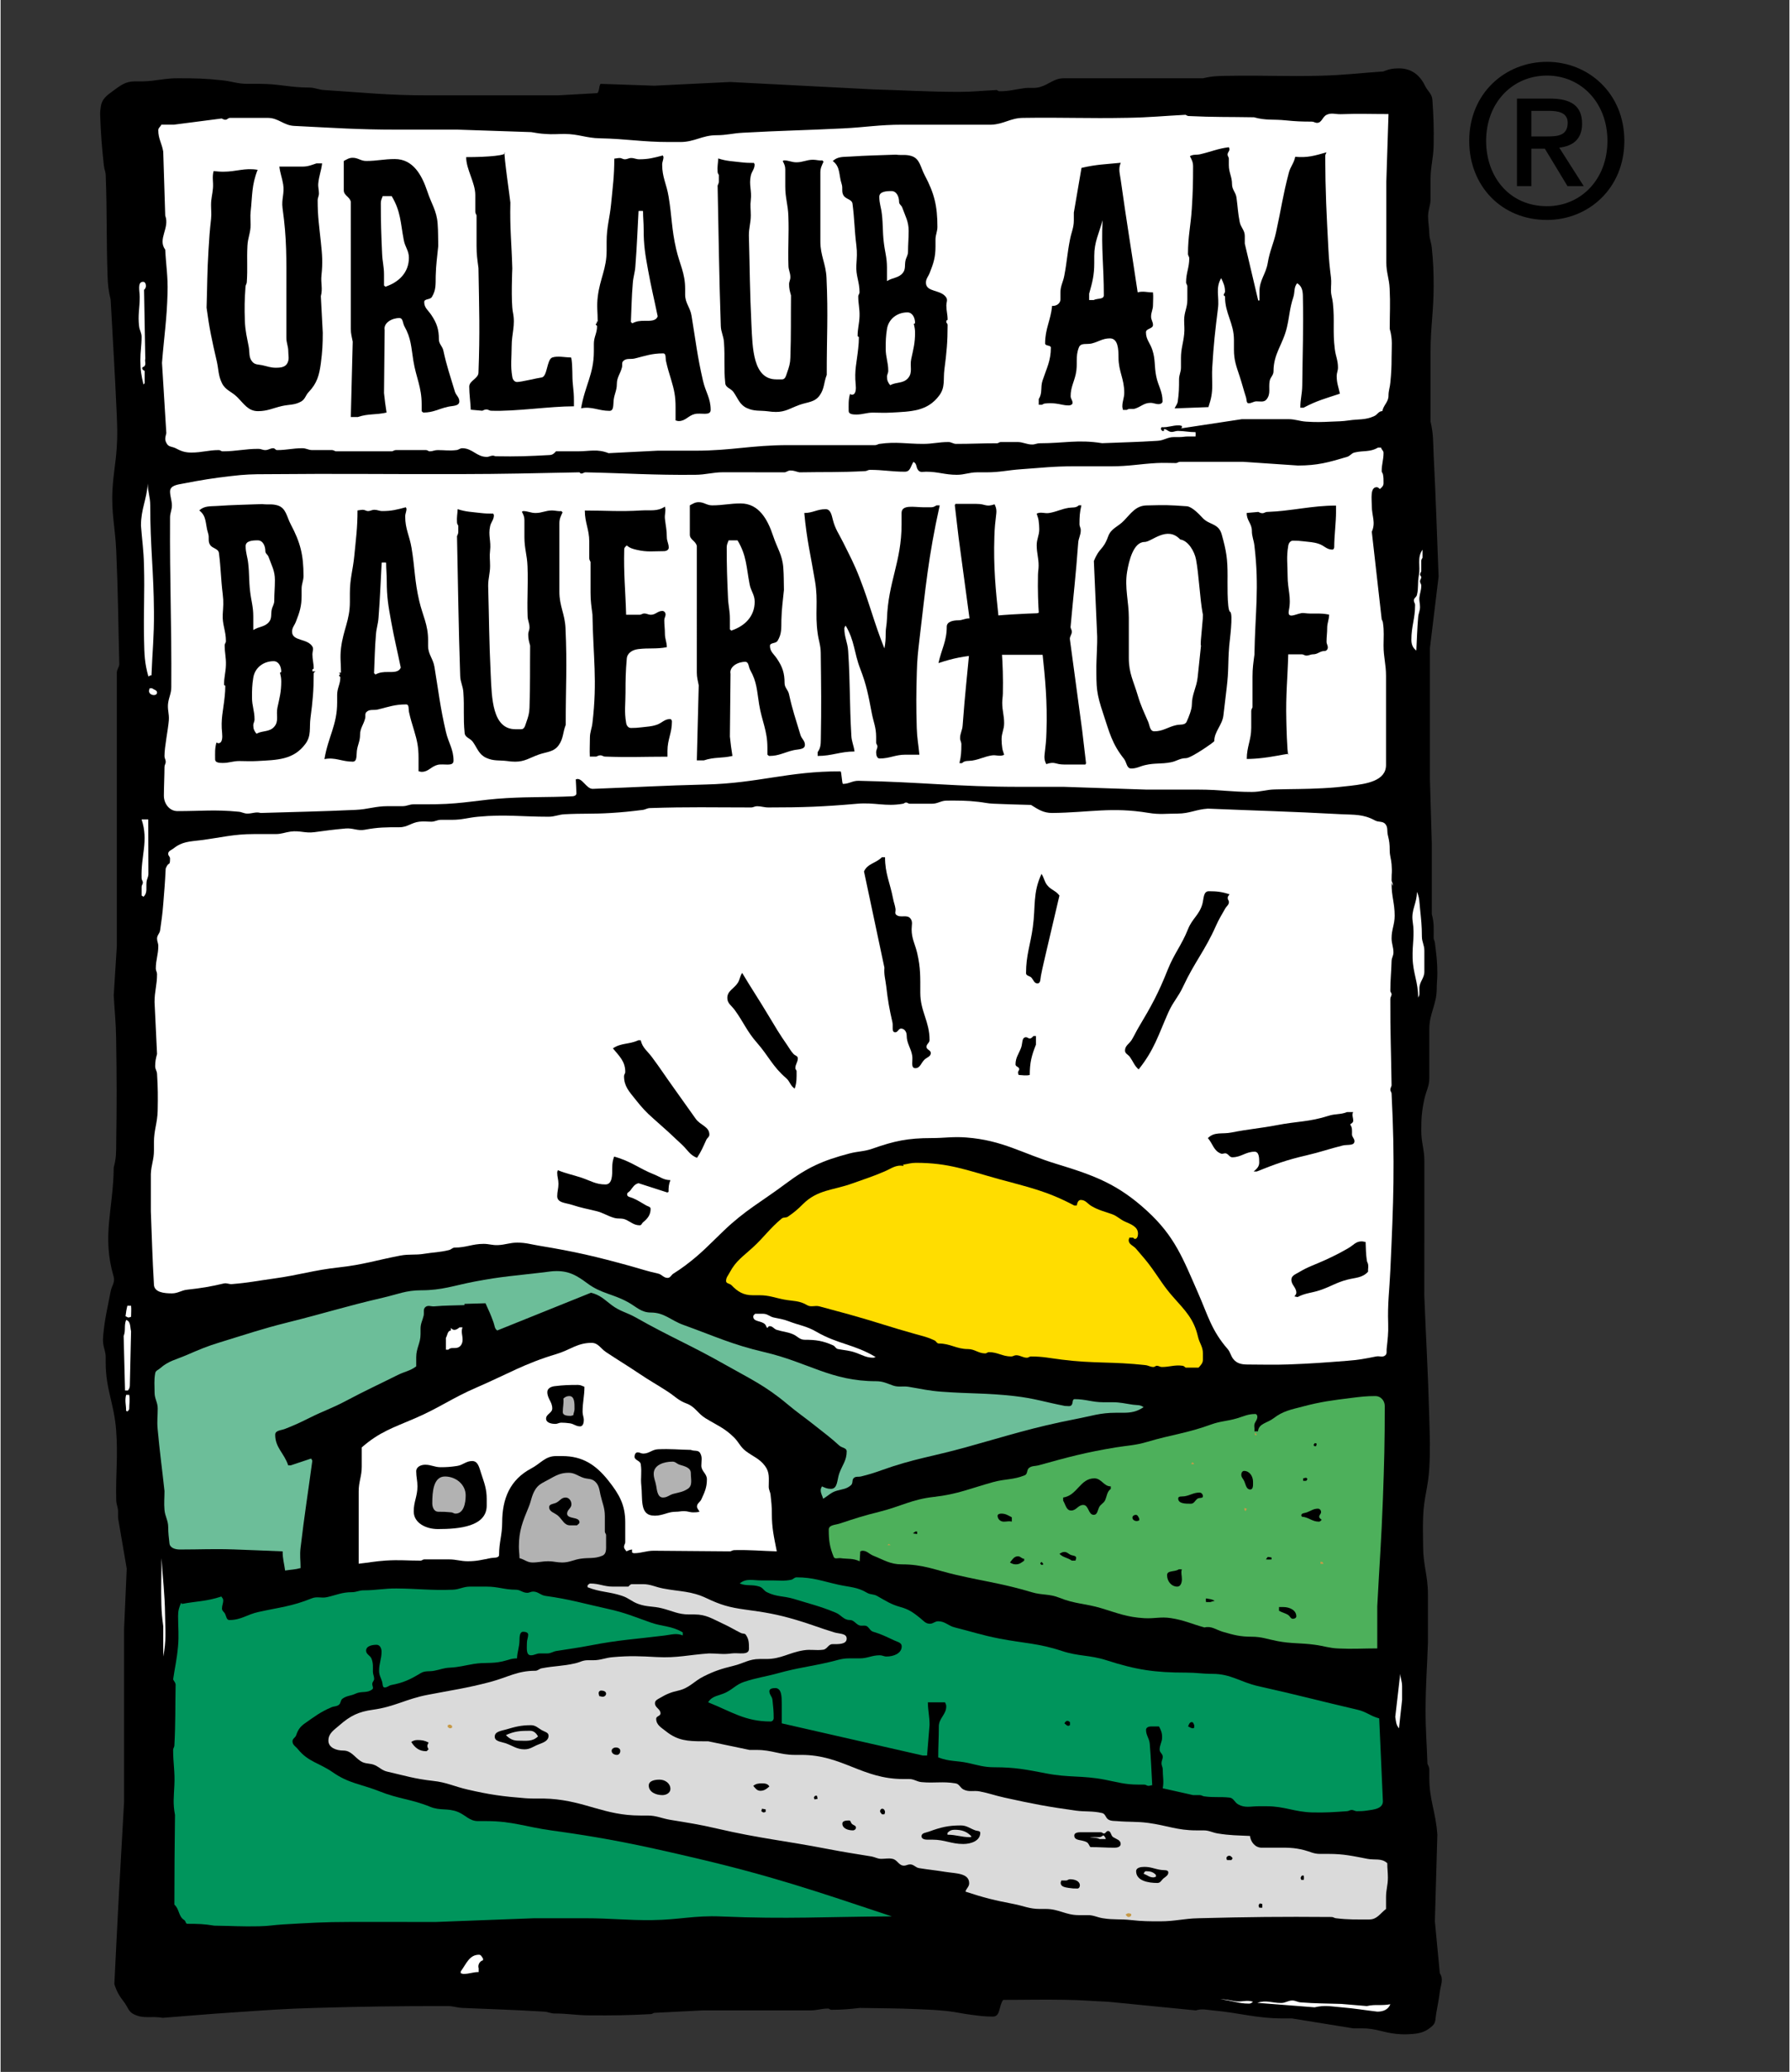
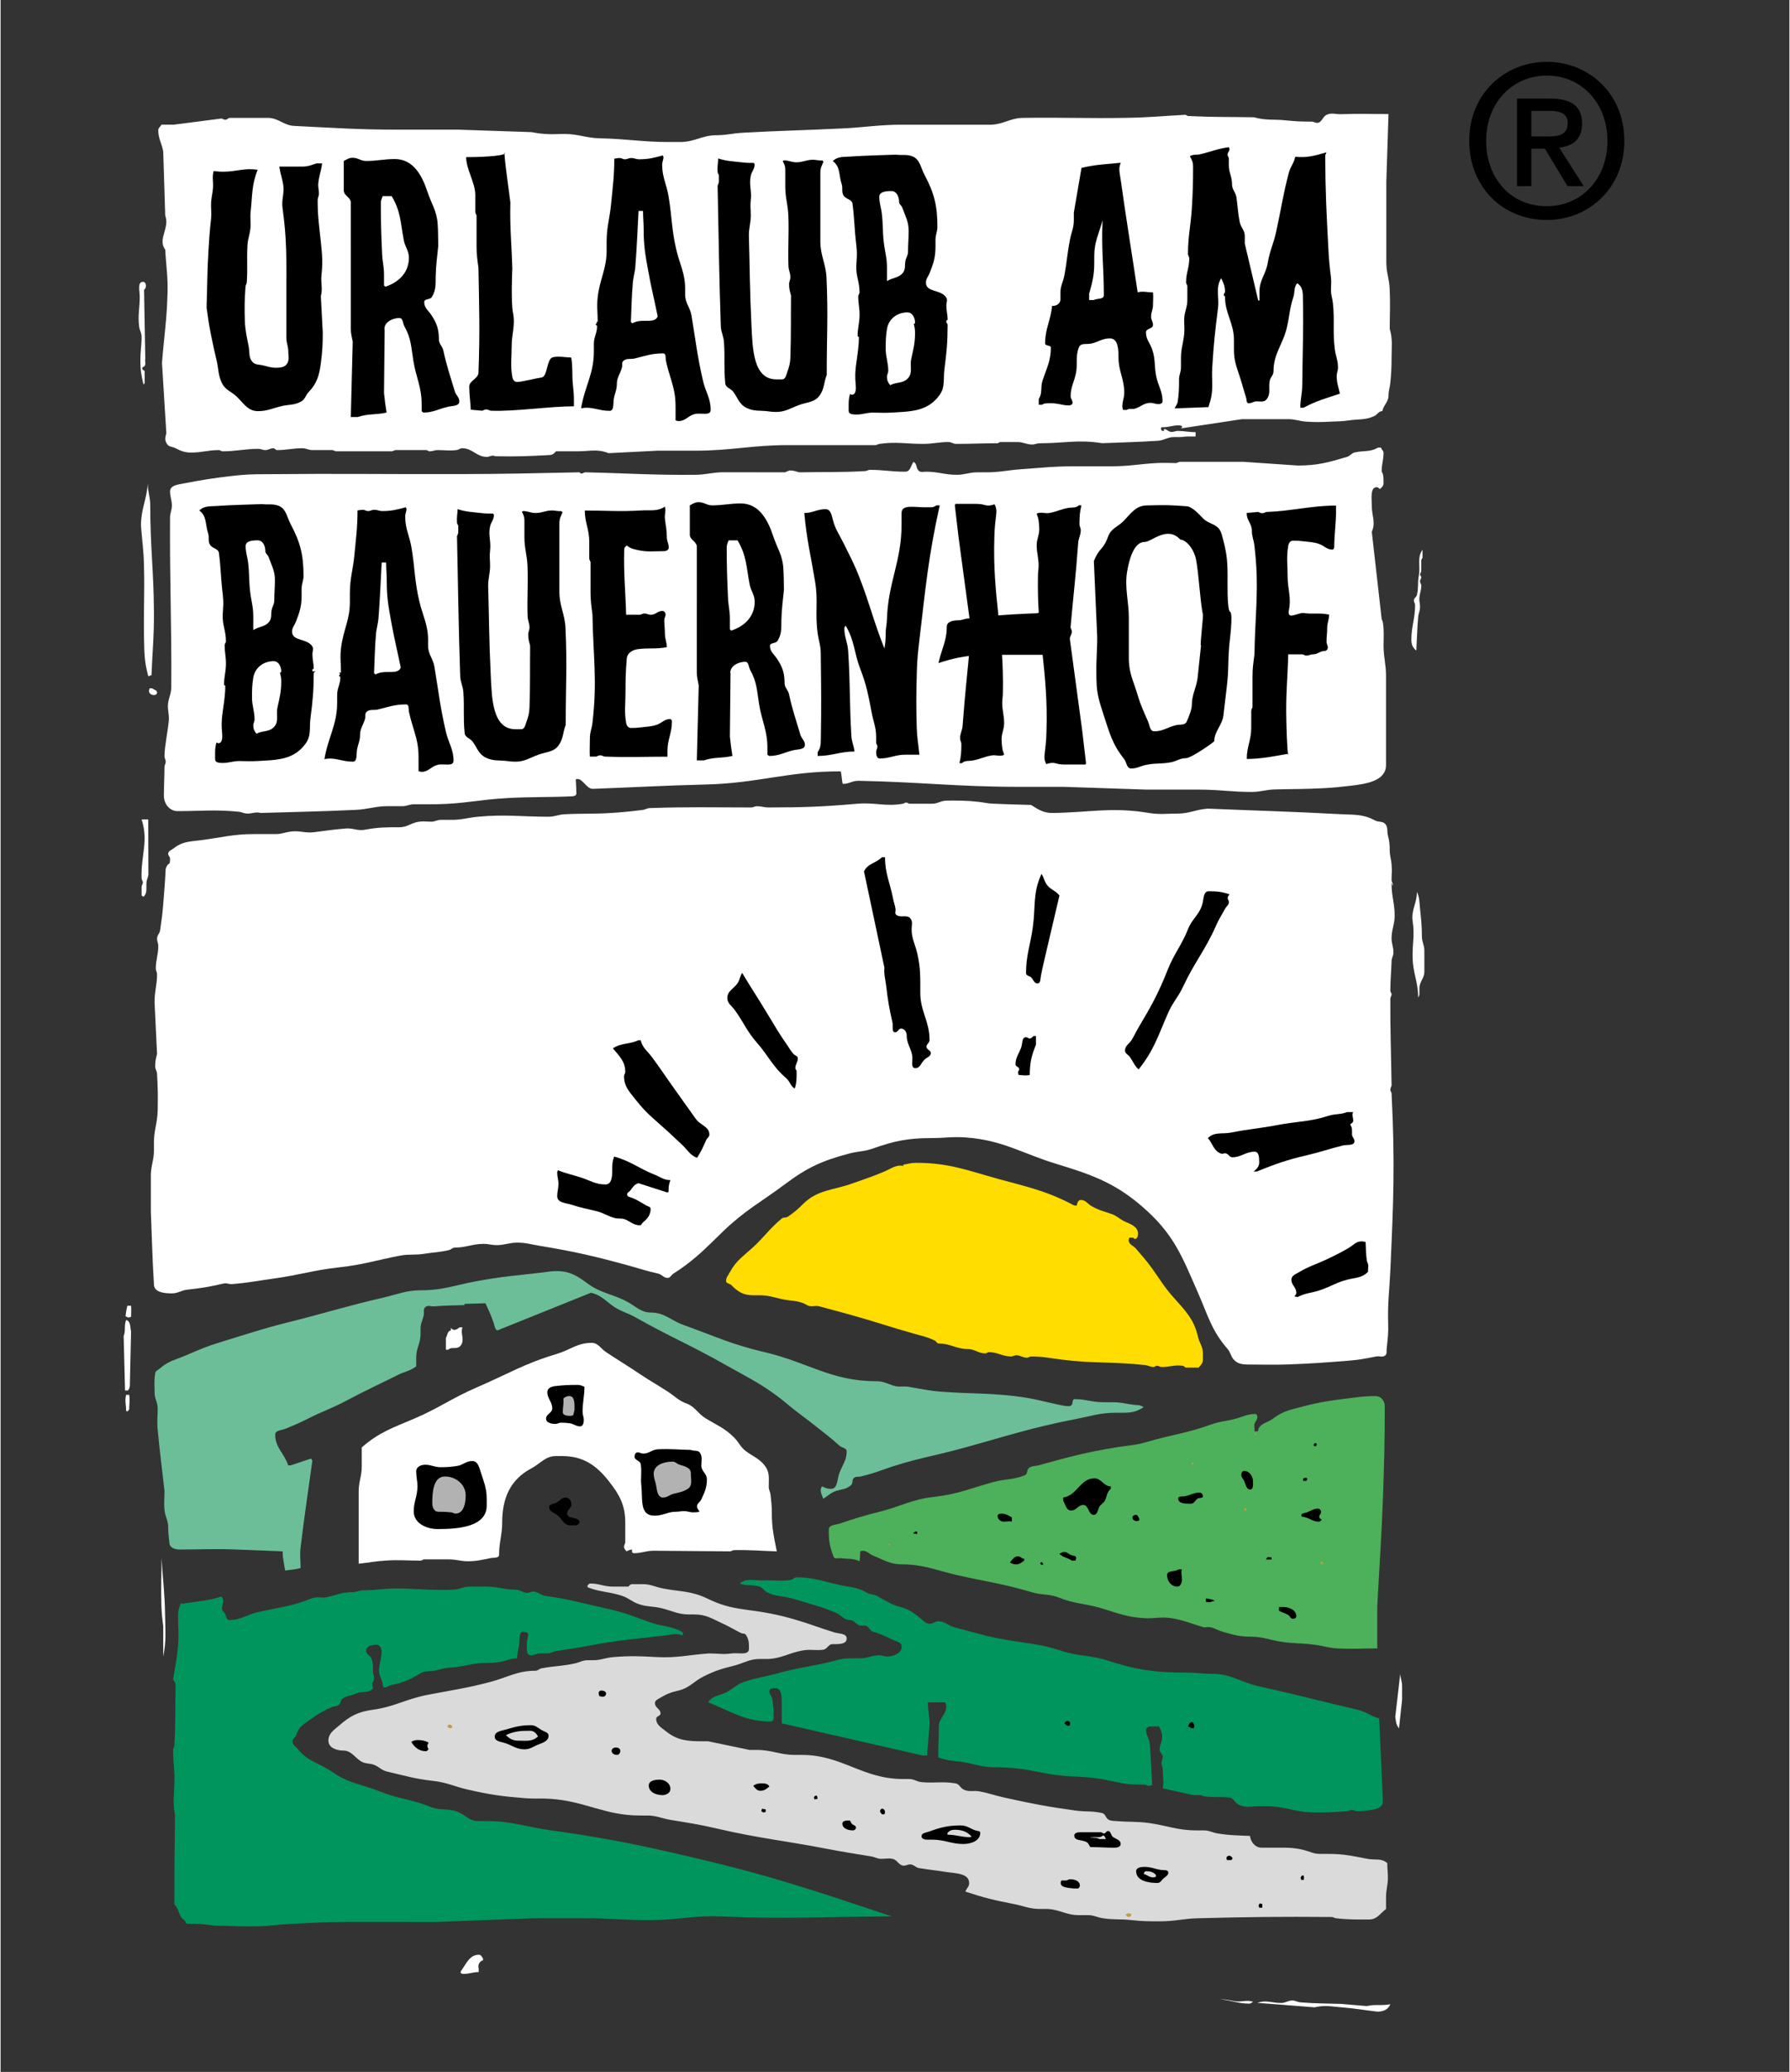
<svg xmlns="http://www.w3.org/2000/svg" version="1.1" id="Ebene_1" x="0px" y="0px" width="70" height="81" viewBox="0 0 269.291 311.812" enable-background="new 0 0 269.291 311.812" xml:space="preserve">
  <rect x="0" y="0" width="269.291" height="311.812" fill="#333333" stroke="none" />
-   <path d="M210.518,10.289c1.827,0,3.119,0.966,3.911,2.607c0.407,0.85,1.059,1.21,1.117,2.142c0.175,2.642,0.232,4.143,0.187,6.797  c-0.035,2.037-0.466,3.178-0.466,5.214v2.887c0,1.024-0.372,1.583-0.372,2.607c0,1.012,0.162,1.594,0.186,2.607  c0.023,0.85,0.291,1.304,0.373,2.142c0.221,2.223,0.279,3.491,0.279,5.726c0,3.899-0.466,6.107-0.466,10.009v10.428  c0.454,1.92,0.372,3.073,0.466,5.028c0.36,7.123,0.465,11.173,0.744,18.296l-1.303,10.754v19.739l0.279,9.59v10.708  c0.372,1.338,0.279,2.188,0.279,3.584c0,0.279,0.162,0.431,0.186,0.698c0.222,1.804,0.373,2.84,0.373,4.656  c0,0.884-0.094,1.396-0.094,2.281c0,2.409-1.117,3.689-1.117,6.099v7.355c0,1.269-0.477,1.932-0.745,3.166  c-0.396,1.828-0.465,2.922-0.465,4.795c0,1.769,0.465,2.747,0.465,4.516c0.023,7.879-0.012,12.326-0.012,20.205  c0.28,7.111,0.548,11.127,0.745,18.25c0.082,3.014,0.175,4.725,0.012,7.728c-0.151,2.875-0.826,4.47-0.931,7.355  c-0.059,1.781-0.012,2.782,0,4.562c0.012,2.771,0.722,4.306,0.722,7.076v7.356c-0.128,3.887-0.338,6.075-0.35,9.962  c-0.012,3.213,0.175,5.028,0.279,8.24c0.151,0.314,0.279,0.524,0.279,0.885v1.211c0,3.375,0.989,5.19,1.211,8.565l-0.373,13.035  l0.745,7.821c0.605,0.908,0.14,1.711,0,2.794c-0.163,1.303-0.349,2.06-0.559,3.352c-0.116,0.71-0.023,1.292-0.559,1.77  c-0.896,0.814-1.676,1.105-2.887,1.21c-1.001,0.081-1.606,0.093-2.606-0.012c-1.968-0.209-3.049-0.826-5.028-0.826h-1.396  l-9.218-1.49h-1.211c-4.202,0-6.529-0.826-10.707-1.21c-0.989-0.081-1.606-0.303-2.561,0l-13.222-1.304  c-2.525-0.104-3.945-0.256-6.471-0.291c-3.632-0.058-5.681,0.012-9.312,0.012c-0.675,0.931-0.384,2.514-1.536,2.514  c-1.292,0-2.025-0.116-3.306-0.279c-1.42-0.174-2.211-0.407-3.631-0.559c-1.699-0.174-2.666-0.209-4.376-0.279  c-3.398-0.151-5.308-0.116-8.706-0.187c-1.688,0.187-2.642,0.28-4.33,0.28c-0.197,0-0.268-0.187-0.465-0.187  c-1.06,0-1.642,0.279-2.7,0.279h-16.201l-7.309,0.372c-0.186,0.082-0.314,0.187-0.512,0.187c-3.584,0.187-5.622,0.21-9.218,0.187  c-2.037-0.012-3.177-0.279-5.214-0.279c-0.629,0-0.966-0.245-1.583-0.279c-4.784-0.291-7.507-0.35-12.291-0.56  c-0.861-0.034-1.362-0.279-2.235-0.279c-7.81,0-12.209,0.059-20.019,0.279c-4.655,0.129-7.274,0.338-11.918,0.652  c-4.283,0.279-6.704,0.512-10.987,0.838c-1.688-0.314-2.852,0.222-4.376-0.559c-0.768-0.396-0.873-1.082-1.396-1.77  c-0.745-0.966-1.118-1.582-1.49-2.746c0.523-10.731,0.85-16.76,1.466-27.468v-26.023l0.396-9.032l-1.304-7.635v-0.931  c0-0.698-0.268-1.071-0.279-1.77c-0.093-4.108,0.291-6.425-0.012-10.521c-0.303-3.992-1.571-6.146-1.571-10.148v-0.838  c0-0.804-0.279-1.257-0.373-2.049c-0.058-0.466-0.035-0.745,0-1.21c0.245-2.607,0.629-4.039,1.117-6.611  c0.163-0.861,0.699-1.385,0.454-2.234c-1.804-6.168-0.058-10.021,0.012-16.434c0.396-1.42,0.361-2.293,0.373-3.771  c0.093-6.099,0.081-9.544-0.012-15.643c-0.035-2.526-0.221-3.945-0.361-6.471l0.465-7.402v-41.154c0-0.524,0.338-0.779,0.373-1.303  C17.7,93.308,17.7,89.548,17.409,82.915c-0.151-3.62-0.769-5.691-0.559-9.311c0.139-2.397,0.465-3.748,0.628-6.145  c0.14-2.025,0.082-3.189,0-5.214c-0.291-6.681-0.558-10.451-0.908-17.132c-0.314-1.351-0.419-2.153-0.465-3.538  c-0.198-5.924-0.058-9.265-0.279-15.177c-0.012-0.583-0.221-0.908-0.279-1.49c-0.314-2.956-0.454-4.655-0.559-7.635  c-0.012-0.478,0.035-0.745,0.093-1.21c0.163-1.129,0.85-1.665,1.77-2.328c1.152-0.838,1.92-1.49,3.352-1.49  c1.013,0,1.606,0.023,2.607-0.093c1.501-0.175,2.351-0.373,3.864-0.373c2.595,0,4.074,0.023,6.657,0.303  c1.49,0.151,2.316,0.536,3.818,0.536h1.862c2.911,0,4.539,0.559,7.449,0.559c0.885,0,1.362,0.326,2.235,0.372  c6.099,0.384,9.528,0.803,15.642,0.803h19.553l5.959-0.337c0.349-0.442,0.174-0.908,0.465-1.396l8.101,0.279l11.406-0.559  l21.647,1.118c4.935,0.14,7.729,0.349,12.663,0.372c2.27,0,3.55-0.174,5.819-0.279c0.151,0.059,0.244,0.187,0.419,0.187  c1.467,0,2.27-0.268,3.725-0.466c0.931-0.128,1.524,0.082,2.421-0.186c1.396-0.419,2.071-1.304,3.538-1.304h20.949  c1.525-0.361,2.433-0.349,4.004-0.372c5.342-0.093,8.345,0.127,13.688-0.012c3.689-0.093,5.772-0.396,9.45-0.64  C209.017,10.405,209.575,10.289,210.518,10.289L210.518,10.289z" />
  <path fill="#FFFFFF" d="M208.936,17.167l-0.326,10.161v12.197c0,1.536,0.431,2.386,0.5,3.911c0.116,2.351,0.012,3.689,0.012,6.052  c0.466,1.629,0.279,2.642,0.279,4.33c0,1.466-0.047,2.316-0.187,3.771c-0.069,0.756-0.278,1.187-0.278,1.955  c0,0.978-0.733,1.374-0.932,2.328c-0.559,0-0.71,0.512-1.21,0.745c-1.362,0.628-2.34,0.431-3.817,0.652  c-1.036,0.151-1.653,0.14-2.7,0.186c-1.455,0.07-2.281,0.093-3.726,0c-1.047-0.07-1.641-0.373-2.699-0.373h-6.983l-9.218,1.396  c0.058-0.058,0.104-0.081,0.186-0.093v-0.279c-0.174-0.035-0.279-0.093-0.465-0.093c-1.024,0-1.583,0.337-2.607,0.279  c-0.012,0.082-0.093,0.14-0.093,0.233c0,0.14,0.14,0.209,0.187,0.326h0.279v-0.279c0.349,0,0.512,0.244,0.838,0.372  c0.477,0.187,0.791-0.104,1.303-0.093c1.013,0.023,1.595,0.186,2.607,0.186c0.023,0.256,0.023,0.396,0,0.652h-1.117  c-0.523,0-0.78,0.089-1.304,0.089h-0.838c-0.966,0-1.467,0.5-2.421,0.559c-3.259,0.209-5.109,0.221-8.38,0.361  c-3.619-0.582-5.737,0.012-9.403,0.012c-0.442,0-0.676,0.186-1.118,0.186c-0.884,0-1.35-0.373-2.234-0.373h-2.514  c-0.233,0-0.326,0.187-0.559,0.187c-2.398,0-3.748,0.093-6.146,0.093c-0.466,0-0.698-0.279-1.164-0.279  c-1.489,0-2.327,0.279-3.817,0.279c-2.561,0-4.026-0.361-6.564,0c-0.256,0.035-0.384,0.187-0.651,0.187h-13.129  c-5.46,0-8.507,0.838-13.966,0.838h-5.68l-7.356,0.373c-1.688-0.675-2.839-0.279-4.655-0.279H83.61  c-0.256,0.314-0.524,0.535-0.931,0.559c-3.143,0.174-4.946,0.244-8.101,0.186c-0.186,0-0.279-0.093-0.465-0.093  c-0.373,0-0.559,0.187-0.931,0.187c-1.525,0-2.153-1.304-3.678-1.304c-0.361,0-0.536,0.245-0.885,0.279c-1.094,0.128-1.734,0-2.84,0  c-0.454,0-0.71,0.187-1.164,0.187c-0.233,0-0.326-0.187-0.559-0.187h-4.562c-0.268,0-0.384,0.187-0.652,0.187h-8.287  c-0.268,0-0.384-0.187-0.652-0.187h-2.979c-0.594,0-0.896-0.279-1.49-0.279c-1.49,0-2.328,0.279-3.817,0.279  c-0.245,0-0.314-0.279-0.559-0.279c-0.477,0-0.733,0.279-1.21,0.279c-0.407,0-0.617-0.186-1.024-0.186  c-2.106,0-3.294,0.373-5.4,0.373c-0.233,0-0.326-0.187-0.559-0.187c-1.618,0-2.525,0.373-4.144,0.373  c-0.954,0-1.536-0.209-2.374-0.652c-0.5-0.256-1.013-0.175-1.304-0.652c-0.384-0.628-0.256-0.904-0.093-1.625l-0.652-10.568  c0.326-4.097,0.722-6.413,0.838-10.521c0.07-2.537-0.221-3.98-0.349-6.518c-1.188-1.595,0.71-3.247,0-5.121l-0.303-9.637  c-0.209-1.257-0.745-1.932-0.745-3.212c0-0.373,0.314-0.5,0.465-0.838h1.862l7.216-0.931c0.209,0.082,0.326,0.186,0.559,0.186  c0.291,0,0.408-0.279,0.698-0.279h5.68c1.629,0,2.386,1.141,4.004,1.21c6.017,0.291,9.428,0.559,15.456,0.559h9.125l11.08,0.373  c0.815,0.151,1.304,0.221,2.142,0.279c1.129,0.082,1.757,0,2.887,0c2.083,0,3.224,0.617,5.307,0.652  c4.073,0.082,6.355,0.559,10.428,0.559h1.676c2.165,0,3.282-1.024,5.447-1.024c1.548,0,2.421-0.291,3.958-0.372  c5.877-0.326,9.207-0.361,15.083-0.652c3.48-0.175,5.446-0.559,8.938-0.559h13.407c1.897-0.082,2.852-1.001,4.749-1.024  c6.134-0.093,9.603,0.105,15.735-0.011c3.422-0.059,5.343-0.28,8.752-0.454c0.175,0.093,0.28,0.186,0.466,0.186  c3.817,0.186,5.994,0.117,9.823,0.186c1.804,0.512,2.934,0.268,4.796,0.466c1.513,0.151,2.386,0.187,3.91,0.187  c0.314,0,0.477,0.186,0.791,0.186c0.733,0,0.792-0.896,1.443-1.21c0.745-0.349,1.304-0.07,2.142-0.093  C204.559,17.086,206.142,17.167,208.936,17.167L208.936,17.167z" />
  <path fill="#FFFFFF" d="M21.459,42.412c0.291,0,0.419,0.314,0.419,0.605c0,0.256-0.093,0.442-0.279,0.605l0.186,10.381  c-0.104,0.396,0.128,0.722-0.093,1.071c-0.093,0.151-0.373,0.14-0.373,0.326c0,0.221,0.175,0.326,0.373,0.418v1.862  c-0.081,0.059-0.128,0.105-0.186,0.187c-0.326-1.385-0.465-2.211-0.465-3.631c0-1.385,0.186-2.153,0.186-3.538  c0-0.628-0.303-0.966-0.373-1.583c-0.209-1.711,0.093-2.701,0.093-4.423C20.947,43.785,20.551,42.412,21.459,42.412L21.459,42.412z" />
  <path fill="#FFFFFF" d="M207.353,67.361h0.465c0.059,0.326,0.373,0.454,0.373,0.791c0,1.071-0.279,1.676-0.279,2.747  c0,0.198,0.151,0.279,0.186,0.465c0.105,0.512,0.094,0.827,0.094,1.35c0,0.407-0.244,0.628-0.56,0.884  c-0.162-0.127-0.255-0.279-0.465-0.279c-1.024,0-0.745,1.773-0.745,2.797c0,1.524,0.629,2.525,0,3.911l1.49,13.175  c0.081,0.186,0.163,0.314,0.186,0.512c0.198,1.315,0.094,2.106,0.094,3.445c0,1.781,0.372,2.781,0.372,4.562v13.411  c0,2.397-2.933,2.84-5.308,3.119c-1.629,0.186-2.56,0.291-4.189,0.373c-2.816,0.151-4.435,0.104-7.263,0.186  c-1.35,0.035-2.095,0.373-3.445,0.373c-3.119,0-4.886-0.349-8.007-0.349h-7.821l-12.477-0.419h-6.611  c-9.488,0-14.815-0.722-24.301-0.908c-0.92-0.011-1.409,0.466-2.328,0.466c-0.163,0-0.209-1.887-0.372-1.887  c-7.915-0.023-12.396,1.794-20.298,1.98c-6.599,0.163-10.347,0.407-16.946,0.651c-1.024,0.093-1.676-1.852-2.607-1.421  c0.023,0.151,0.093,1.957,0.093,2.12c0,0.268-0.303,0.407-0.559,0.419c-3.875,0.186-6.087,0.058-9.962,0.279  c-4.108,0.232-6.401,0.85-10.521,0.919c-1.338,0.023-2.106,0.012-3.445,0.012c-0.663,0-1.012,0.279-1.676,0.279h-2.234  c-1.897,0-2.957,0.477-4.842,0.559c-5.563,0.256-8.717,0.291-14.292,0.465c-0.745-0.209-1.223,0.093-2.002,0.093  c-0.513,0-0.803-0.233-1.304-0.279c-3.573-0.349-5.622-0.093-9.218-0.093c-1.21,0-2.048-1.117-2.048-2.328  c0-1.013,0.093-3.295,0.093-4.308c0-0.314,0.187-0.477,0.187-0.792c0-0.326-0.187-0.512-0.187-0.838  c0-1.455,0.536-3.924,0.652-5.379c0.082-1.047-0.256-1.676-0.093-2.7c0.151-0.908,0.465-1.409,0.465-2.328  c0.058-9.951-0.245-15.561-0.187-25.512c0-0.71,0.28-1.106,0.28-1.816c0-0.709-0.28-1.389-0.28-2.099  c0-0.931,1.141-1.036,2.049-1.21c2.77-0.535,4.364-0.792,7.169-1.117c2.037-0.245,3.212-0.279,5.261-0.279  c11.278-0.104,17.632,0.012,28.91-0.012c7.123-0.012,11.126-0.128,18.25-0.268c0.082,0.093,0.151,0.186,0.279,0.186  c0.245,0,0.361-0.174,0.605-0.186c6.448,0.14,10.079,0.431,16.527,0.373c1.676-0.012,2.607-0.384,4.283-0.384  c3.596,0,5.622,0.012,9.218,0.012c0.325-0.082,0.5-0.279,0.838-0.279c0.535,0,0.826,0.163,1.35,0.279  c3.864-0.07,6.064,0.023,9.916-0.186c0.268-0.012,0.419-0.187,0.698-0.187c2.049,0,3.213,0.279,5.261,0.279  c0.85,0,0.839-0.787,1.304-1.485c0.594,0.349,0.303,0.787,0.745,1.299c0.291,0.337,0.71,0.186,1.164,0.186  c1.804,0,2.805,0.466,4.608,0.466c1.199,0,1.874-0.373,3.073-0.373h1.396c2.037,0,3.188-0.326,5.214-0.465  c3.084-0.21,4.818-0.442,7.914-0.442h5.68c2.654,0,4.155-0.338,6.797-0.489c1.118-0.059,1.758,0,2.887,0  c0.268,0,0.384-0.187,0.651-0.187h9.498l8.24,0.559c2.933,0,4.597-0.465,7.401-1.303c0.478-0.14,0.641-0.535,1.117-0.652  C205.176,67.769,206.142,68.083,207.353,67.361L207.353,67.361z" />
  <path fill="#FFFFFF" d="M22.157,72.766c0,1.28,0.373,1.979,0.373,3.259c0,6.285,0.512,9.823,0.559,16.108  c0.023,3.701-0.233,5.796-0.373,9.497c-0.186,0.023-0.326,0.07-0.466,0.187c-0.582-2.072-0.605-3.34-0.651-5.494  c-0.093-4.399,0.104-6.867-0.012-11.267c-0.058-2.327-0.279-3.643-0.454-5.959C21.133,76.595,21.983,75.268,22.157,72.766  L22.157,72.766z" />
  <path fill-rule="evenodd" clip-rule="evenodd" fill="#FFFFFF" d="M214.056,82.729v1.21c-0.093,0.175-0.186,0.268-0.186,0.466v1.49  c0,0.233-0.187,0.326-0.187,0.559c0,0.175,0.187,0.245,0.187,0.419c0,0.245-0.187,0.361-0.187,0.605  c0,0.268,0.187,0.384,0.187,0.652c0,0.698-0.198,1.082-0.28,1.769c-0.058,0.547,0.094,0.885,0.094,1.443  c0,0.605-0.232,0.943-0.279,1.536c-0.163,1.944-0.175,3.073-0.279,5.028c-0.547-0.418-0.745-0.931-0.745-1.629  c0-2.049,0.559-3.166,0.559-5.214c0-0.279-0.187-0.419-0.187-0.698c0-0.373,0.385-0.478,0.466-0.838  c0.268-1.094,0.07-1.781,0.279-2.887C213.788,85.138,213.183,83.985,214.056,82.729L214.056,82.729z" />
  <path fill="#FFFFFF" d="M22.437,103.585h0.373c0.291,0.232,0.745,0.268,0.745,0.651c0,0.233-0.233,0.373-0.465,0.373  c-0.373,0-0.745-0.233-0.745-0.605C22.344,103.841,22.414,103.736,22.437,103.585L22.437,103.585z" />
  <path fill="#FFFFFF" d="M142.455,120.488c1.851,0,2.909-0.023,4.748,0.186c0.861,0.093,1.362,0.244,2.235,0.279  c2.211,0.104,3.468,0.116,5.68,0.186c1.14,0.71,1.873,1.21,3.212,1.21c5.645-0.07,8.915-0.931,14.479-0.012  c1.688,0.28,2.665,0.105,4.376,0.105c1.804,0,2.759-0.628,4.562-0.745c7.798,0.326,12.221,0.419,20.019,0.838  c2.014,0.104,3.352-0.035,5.121,0.931c0.57,0.314,1.176,0.07,1.583,0.559c0.419,0.5,0.209,1.036,0.372,1.676  c0.222,0.861,0.279,1.385,0.279,2.281c0,0.827,0.221,1.269,0.279,2.095c0.105,1.595,0,0.802,0,2.396  c0,0.268,0.187,0.384,0.187,0.652c0,0.64-0.187-0.712-0.187-0.072c0,1.862,0.466,2.887,0.466,4.749c0,1.339-0.466,2.061-0.466,3.399  c0,0.838,0.279,1.303,0.279,2.142c0,0.512-0.268,0.791-0.279,1.303c-0.047,1.746-0.187,2.724-0.187,4.469  c0,0.209,0.187,0.303,0.187,0.512c0,0.279-0.187,0.419-0.187,0.698c-0.022,5.086,0.117,7.949,0.187,13.035  c-0.059,0.256-0.187,0.384-0.187,0.652c0,0.233,0.175,0.326,0.187,0.559c0.523,10.382,0.291,16.248-0.187,26.629  c-0.14,3.12-0.43,4.889-0.325,8.008c0.047,1.489-0.082,2.34-0.232,3.817c-0.035,0.361,0.081,0.687-0.187,0.932  c-0.396,0.372-0.861,0.081-1.396,0.186c-1.688,0.338-2.666,0.524-4.377,0.652c-3.444,0.268-5.389,0.419-8.845,0.547  c-2.328,0.081-3.632,0.012-5.959,0.012c-0.966,0-1.734-0.082-2.328-0.838c-0.396-0.513-0.419-1.001-0.838-1.49  c-2.444-2.805-2.968-5.062-4.47-8.473c-2.27-5.168-3.479-8.473-7.635-12.291c-4.399-4.039-7.891-5.342-13.594-7.076  c-5.319-1.618-8.124-3.585-13.687-4.004c-2.037-0.151-3.178,0.093-5.215,0.093c-3.503,0-5.552,0.419-8.845,1.583  c-1.327,0.466-2.177,0.384-3.538,0.745c-4.004,1.059-6.285,2.083-9.591,4.562c-3.643,2.723-6.017,3.922-9.311,7.076  c-2.188,2.095-3.352,3.399-5.773,5.214c-0.663,0.488-1.07,0.768-1.769,1.21c-0.361,0.222-0.454,0.652-0.885,0.652  c-0.617,0-0.85-0.524-1.443-0.652c-1.606-0.349-2.502-0.675-4.097-1.117c-5.319-1.467-8.345-2.176-13.78-3.072  c-1.28-0.209-2.002-0.466-3.305-0.466c-1.152,0-1.781,0.326-2.933,0.373c-0.838,0.035-1.303-0.187-2.141-0.187  c-1.7,0-2.631,0.559-4.33,0.559c-0.373,0-0.524,0.291-0.885,0.372c-1.42,0.35-2.281,0.326-3.725,0.559  c-1.396,0.233-2.246,0.012-3.631,0.279c-3.585,0.687-5.587,1.373-9.218,1.77c-3.84,0.419-5.947,1.152-9.776,1.676  c-2.467,0.338-3.841,0.641-6.331,0.838c-0.478,0.035-0.745-0.197-1.211-0.093c-2.106,0.488-3.34,0.698-5.493,0.931  c-0.919,0.093-1.396,0.559-2.328,0.559c-1.164,0-2.642-0.151-2.7-1.304c-0.256-4.294-0.291-6.727-0.466-11.033v-5.633  c0.058-1.385,0.466-2.153,0.466-3.538v-1.21c0-1.863,0.512-2.887,0.559-4.749c0.046-2.176,0.035-3.421-0.093-5.586  c-0.023-0.431-0.279-0.675-0.279-1.117c0-0.733,0.093-1.164,0.279-1.862l-0.372-7.821c0-1.641,0.372-2.549,0.372-4.189  c0-0.326-0.186-0.512-0.186-0.838c0-1.327,0.373-2.072,0.373-3.399c0-0.442-0.187-0.675-0.187-1.117  c0-0.524,0.396-0.745,0.466-1.257c0.209-1.524,0.349-2.386,0.465-3.91c0.209-2.747,0.233-2.617,0.373-5.375  c0.465-1.187,0.651-0.231,0.651-1.511c0-0.291-0.279-0.407-0.279-0.698c0-0.454,0.488-0.559,0.837-0.838  c1.269-1.013,2.398-1.013,4.004-1.21c3.154-0.396,4.924-0.931,8.101-0.931h3.259c0.885,0,1.362-0.256,2.235-0.373  c1.373-0.186,2.165,0.268,3.538,0.093c1.839-0.245,2.898-0.396,4.749-0.559c1.117-0.093,1.781,0.396,2.886,0.187  c2.002-0.373,3.178-0.373,5.214-0.373c1.199,0,1.793-0.698,2.98-0.838c0.698-0.082,1.105,0,1.815,0c0.57,0,0.872-0.279,1.443-0.279  h1.676c1.538,0,2.386-0.326,3.911-0.466c4.132-0.384,6.471,0,10.615,0c0.954,0,1.478-0.326,2.421-0.372  c2.677-0.14,4.213-0.023,6.89-0.187c1.885-0.116,2.968-0.232,4.841-0.465c0.431-0.047,0.675-0.268,1.118-0.279  c5.936-0.198,9.287-0.093,15.223-0.093c0.349,0,0.535-0.186,0.885-0.186c0.674,0,1.047,0.186,1.722,0.186  c5.214,0,8.171-0.105,13.361-0.559c2.677-0.233,4.248,0.465,6.891,0c0.186-0.023,0.267-0.186,0.465-0.186  c0.233,0,0.326,0.186,0.559,0.186h3.353C141.104,120.953,141.57,120.488,142.455,120.488L142.455,120.488z" />
  <path fill="#FFFFFF" d="M21.227,123.324h1.001c0,3.201,0.023,4.993,0.023,8.194c0,0.477-0.232,0.745-0.279,1.21  c-0.093,0.873,0.186,1.641-0.465,2.235c-0.093-0.07-0.175-0.14-0.279-0.187v-1.304c0-0.268,0.186-0.384,0.186-0.651  s-0.186-0.384-0.186-0.652C21.099,128.725,22.309,126.595,21.227,123.324L21.227,123.324z" />
  <path d="M132.679,129.005h0.465c0,2.479,0.745,3.806,1.211,6.238c0.116,0.617,0.291,0.966,0.372,1.583  c0.035,0.314-0.151,0.629,0.094,0.838c0.64,0.559,1.605-0.104,2.142,0.559c0.396,0.489,0.186,0.99,0.186,1.629  c0,1.432,0.513,2.2,0.838,3.585c0.524,2.258,0.466,3.631,0.466,5.959c0,2.828,1.396,4.295,1.396,7.123  c0,0.431-0.466,0.593-0.466,1.024c0,0.442,0.652,0.489,0.652,0.931c0,0.524-0.547,0.628-0.931,0.978  c-0.548,0.5-0.652,1.304-1.397,1.304c-0.744,0-0.349-1.129-0.466-1.862c-0.197-1.21-0.838-1.839-0.838-3.073  c0-0.512-0.325-1.024-0.838-1.024c-0.407,0-0.477,0.559-0.884,0.559c-0.594,0-0.291-0.919-0.419-1.49  c-0.478-2.072-0.688-3.282-0.932-5.4c-0.128-1.105-0.36-1.723-0.279-2.84l-3.072-14.479  C130.537,129.936,131.735,129.948,132.679,129.005L132.679,129.005z" />
  <path d="M156.701,131.519c0.396,0.594,0.407,1.117,0.838,1.676c0.581,0.745,1.303,0.826,1.861,1.583l-1.955,8.333  c-0.326,1.466-0.559,2.304-0.838,3.771c-0.081,0.466-0.035,1.118-0.512,1.118c-0.478,0-0.582-0.478-0.885-0.838  c-0.256-0.314-0.838-0.279-0.838-0.698c0-2.735,0.651-4.225,1.023-6.937C155.828,136.384,155.362,134.394,156.701,131.519  L156.701,131.519z" />
  <path d="M181.887,134.126c1.222,0,1.955,0.082,3.119,0.466c-0.14,0.198-0.279,0.314-0.279,0.559c0,0.244,0.187,0.361,0.187,0.605  c0,0.431-0.35,0.605-0.56,0.978c-0.559,1.001-0.931,1.56-1.396,2.607c-1.629,3.689-3.224,5.458-4.935,9.125  c-0.733,1.595-1.524,2.305-2.234,3.911c-1.524,3.445-2.106,5.61-4.469,8.566c-0.652-0.582-0.804-1.152-1.304-1.862  c-0.268-0.384-0.745-0.5-0.745-0.978c0-0.745,0.64-1.001,1.024-1.629c0.419-0.698,0.604-1.152,1.024-1.862  c1.943-3.248,2.979-5.145,4.376-8.659c0.988-2.479,2.083-3.667,3.072-6.146c0.617-1.548,1.676-2.118,2.142-3.724  C181.142,135.267,181.037,134.126,181.887,134.126L181.887,134.126z" />
  <path fill="#FFFFFF" d="M213.218,134.218c0.407,0.896,0.361,1.537,0.466,2.514c0.163,1.618,0.279,2.561,0.279,4.19  c0,0.85,0.372,1.292,0.372,2.141v3.166c0,1.023-0.745,1.49-0.745,2.514v0.838c0,0.232-0.104,0.349-0.186,0.559  c0-2.351-0.769-3.608-0.838-5.959c-0.059-2.141,0.338-3.375,0.012-5.493C212.311,136.953,213.218,135.976,213.218,134.218  L213.218,134.218z" />
  <path d="M111.636,146.417c1.49,2.491,2.421,3.841,3.911,6.332c1.083,1.804,1.688,2.84,2.886,4.562c0.35,0.5,0.523,0.861,0.931,1.304  c0.233,0.256,0.652,0.291,0.652,0.652c0,0.594-0.373,0.896-0.373,1.49c0,0.198,0.187,0.268,0.187,0.465  c0,1.024,0.035,1.641-0.279,2.607c-0.675-0.419-0.698-1.071-1.304-1.583c-2.025-1.734-2.618-3.305-4.375-5.307  c-1.537-1.746-1.991-3.061-3.352-4.935c-0.478-0.663-1.118-0.989-1.118-1.815c0-1.083,1.001-1.374,1.583-2.281  C111.31,147.382,111.287,146.94,111.636,146.417L111.636,146.417z" />
  <path d="M155.49,155.914h0.372v1.304c-0.675,1.688-0.931,2.747-0.931,4.562c-0.629,0.139-1.024,0.023-1.676,0  c-0.012-0.14-0.094-0.221-0.094-0.373c0-0.209,0.187-0.303,0.187-0.512c0-0.349-0.559-0.349-0.559-0.698  c0-1.036,0.478-1.56,0.838-2.514c0.244-0.628,0.059-1.583,0.745-1.583c0.232,0,0.326,0.187,0.559,0.187  C155.188,156.286,155.315,156.088,155.49,155.914L155.49,155.914z" />
  <path d="M95.993,156.56h0.373c0.268,1.141,0.978,1.583,1.676,2.514c1.269,1.699,1.932,2.747,3.166,4.469  c1.338,1.874,2.106,2.968,3.445,4.842c0.71,0.989,2.048,1.152,2.048,2.375c0,0.349-0.326,0.477-0.465,0.791  c-0.489,1.071-0.745,1.711-1.396,2.7c-1.071-0.419-1.409-1.175-2.235-1.955c-1.629-1.548-2.595-2.433-4.283-3.911  c-1.199-1.047-1.804-1.734-2.793-2.979c-0.931-1.164-1.676-1.956-1.676-3.445c0-0.268,0.187-0.384,0.187-0.651  c0-1.56-0.873-2.34-1.862-3.539C93.468,156.91,94.585,157.212,95.993,156.56L95.993,156.56z" />
  <path d="M202.696,167.366h0.92c-0.232,0.442,0.012,0.792,0.012,1.303c0,0.28-0.268,0.384-0.466,0.559  c0.35,0.478,0.279,0.896,0.279,1.49c0,0.419,0.372,0.605,0.372,1.024c0,0.733-1.059,0.477-1.769,0.652  c-2.153,0.535-3.329,0.989-5.494,1.49c-2.967,0.687-4.62,1.292-7.448,2.421h-0.466c0.466-0.396,0.838-0.733,0.838-1.35  c0-0.687-0.011-1.629-0.698-1.629c-1.338,0-2.013,0.838-3.352,0.838c-0.407,0-0.512-0.396-0.885-0.559  c-0.291-0.128-0.535,0.116-0.838,0c-1.094-0.431-1.188-1.432-1.955-2.328c1.001-1.001,2.142-0.559,3.538-0.838  c2.677-0.535,4.213-0.605,6.891-1.117c3.003-0.582,4.818-0.465,7.728-1.396C200.951,167.587,201.673,167.773,202.696,167.366  L202.696,167.366z" />
  <path d="M92.362,174.065c2.491,0.663,3.654,1.746,6.052,2.7c0.931,0.373,1.42,0.838,2.421,0.838  c-0.256,0.64-0.279,1.071-0.279,1.769c-0.07,0.046-0.116,0.07-0.186,0.093l-4.33-1.396c-0.629,0.14-0.861,0.617-1.257,1.117  c-0.163,0.209-0.466,0.279-0.466,0.559c0,0.396,0.477,0.407,0.838,0.559c0.826,0.349,1.257,0.675,2.049,1.117  c0.279,0.151,0.651,0.186,0.651,0.512c0,0.884-0.442,1.455-1.117,2.002c-0.198,0.151-0.245,0.466-0.512,0.466  c-0.873,0-1.315-0.478-2.095-0.838c-0.628-0.291-1.105-0.082-1.769-0.279c-1.083-0.314-1.606-0.756-2.7-1.024  c-1.42-0.35-2.247-0.478-3.631-0.932c-0.955-0.314-2.235-0.291-2.235-1.303c0-0.722,0.187-1.141,0.187-1.862  c0-0.652-0.187-1.024-0.187-1.676c0-0.151,0.047-0.233,0.093-0.373c1.338,0.535,2.165,0.664,3.538,1.117  c1.397,0.466,2.165,1.024,3.631,1.024c1.059,0,1.024-1.455,1.024-2.514C92.083,175.077,92.141,174.693,92.362,174.065  L92.362,174.065z" />
  <path fill="#FFDD00" d="M137.8,175c4.923,0,7.635,1.106,12.383,2.421c4.562,1.257,7.286,1.792,11.453,4.004h0.372  c0.07-0.384,0.209-0.838,0.605-0.838c0.733,0,1.001,0.57,1.629,0.931c1.106,0.64,1.874,0.779,3.073,1.21  c0.814,0.291,1.163,0.769,1.955,1.118c0.942,0.419,1.955,0.78,1.955,1.815c0,0.349-0.116,0.792-0.466,0.792  c-0.128,0-0.162-0.14-0.279-0.187h-0.559c-0.012,0.14-0.093,0.221-0.093,0.373c0,0.664,0.698,0.803,1.117,1.304  c0.954,1.14,1.56,1.769,2.421,2.979c1.199,1.676,1.792,2.734,3.166,4.282c1.815,2.049,3.107,3.294,3.724,5.96  c0.222,0.988,0.745,1.489,0.745,2.514v0.931c0,0.535-0.303,0.814-0.651,1.211h-1.956c-0.162-0.129-0.268-0.257-0.465-0.279  c-1.211-0.163-1.897,0.186-3.119,0.186c-0.291,0-0.454-0.186-0.745-0.186c-0.209,0-0.303,0.186-0.512,0.186  c-0.478,0-0.745-0.232-1.211-0.279c-4.911-0.559-7.763-0.209-12.663-0.838c-1.769-0.221-2.77-0.466-4.562-0.466  c-0.245,0-0.361,0.187-0.605,0.187c-0.652,0-0.978-0.372-1.63-0.372c-0.291,0-0.454,0.186-0.744,0.186  c-1.327,0-2.025-0.651-3.353-0.651c-0.232,0-0.325,0.187-0.559,0.187c-1.047,0-1.56-0.652-2.606-0.652  c-1.734,0-2.643-0.838-4.377-0.838c-0.314,0-0.372-0.338-0.651-0.466c-1.024-0.488-1.699-0.628-2.793-0.931  c-3.946-1.094-6.11-1.886-10.056-2.979c-1.734-0.478-2.735-0.733-4.47-1.211c-0.687-0.186-1.245,0.175-1.862-0.186  c-1.188-0.71-2.095-0.582-3.445-0.838c-1.431-0.268-2.258-0.652-3.724-0.652h-1.024c-1.362,0-2.235-0.512-3.166-1.489  c-0.268-0.291-0.838-0.244-0.838-0.652c0-0.547,0.314-0.826,0.559-1.304c0.931-1.745,1.99-2.386,3.445-3.724  c1.769-1.618,2.525-2.84,4.376-4.376c0.279-0.232,0.629-0.07,0.931-0.279c0.932-0.64,1.443-1.071,2.235-1.862  c2.246-2.247,4.551-2.072,7.542-3.166c1.861-0.675,2.933-0.989,4.748-1.769c1.071-0.454,1.734-1.059,2.887-0.838  c-0.012-0.082-0.035-0.128-0.093-0.186C136.601,175.174,137.031,175,137.8,175L137.8,175z" />
  <path d="M204.885,186.821c0.232,0,0.384,0.07,0.605,0.093c0.046,1.094,0.034,1.711,0.186,2.793c0.023,0.222,0.151,0.338,0.187,0.559  c0.081,0.419-0.035,0.687,0,1.117c-0.885,0.967-1.897,0.873-3.166,1.211c-1.652,0.431-2.479,1.048-4.097,1.583  c-1.292,0.431-2.153,0.396-3.352,1.023l-0.466-0.093c0.116-0.209,0.279-0.314,0.279-0.559c0-0.814-0.744-1.141-0.744-1.955  c0-0.617,0.593-0.803,1.117-1.117c1.478-0.885,2.443-1.141,4.004-1.862c1.361-0.629,2.152-1.024,3.444-1.77  C203.64,187.415,204.012,186.821,204.885,186.821L204.885,186.821z" />
  <path fill="#6CBE99" d="M83.703,191.294c1.956,0,3.084,0.698,4.656,1.862c2.083,1.536,3.771,1.548,6.052,2.793  c1.303,0.71,2.002,1.583,3.492,1.583c2.037,0,2.979,1.176,4.888,1.862c4.713,1.699,7.309,2.956,12.197,4.097  c6.599,1.536,10.033,4.376,16.806,4.376c1.036,0,1.595,0.314,2.561,0.652c0.85,0.291,1.432,0.046,2.328,0.186  c1.955,0.326,3.061,0.605,5.027,0.745c4.225,0.314,6.681,0.175,10.894,0.651c3.015,0.338,4.656,0.92,7.636,1.49  c0.407-0.012,0.814,0.151,1.023-0.187c0.187-0.303,0.059-0.838,0.419-0.838c1.699,0,2.631,0.466,4.33,0.466h1.396  c1.198,0,1.886,0.209,3.072,0.372c0.617,0.082,1.095-0.012,1.583,0.373c-1.023,0.675-1.839,0.838-3.072,0.838h-1.117  c-2.351,0-3.654,0.488-5.959,0.931c-6.588,1.28-10.196,2.49-16.667,4.283c-4.946,1.373-7.845,1.711-12.663,3.445  c-1.163,0.419-1.861,0.628-3.072,0.931c-0.396,0.093-0.698-0.047-1.024,0.187c-0.384,0.279-0.116,0.803-0.465,1.117  c-0.664,0.594-1.292,0.594-2.142,0.838c-0.885,0.256-1.258,0.733-2.049,1.21c-0.14-0.5-0.372-0.779-0.372-1.303  c0-0.233,0.093-0.35,0.186-0.559c0.489,0.221,0.804,0.372,1.351,0.372c1.036,0,0.908-1.361,1.257-2.328  c0.466-1.28,1.117-1.943,1.117-3.305c0-0.56-0.71-0.513-1.117-0.885c-1.339-1.223-2.211-1.851-3.631-2.979  c-1.618-1.292-2.607-1.933-4.19-3.259c-3.317-2.782-5.621-3.817-9.404-5.959c-5.156-2.922-8.252-4.155-13.408-7.076  c-1.385-0.78-2.363-0.908-3.631-1.862c-1.129-0.85-1.734-1.536-3.119-1.862l-14.106,5.68c-0.419-0.279-0.384-0.733-0.559-1.211  c-0.407-1.141-0.698-1.78-1.21-2.886l-3.166,0.093v0.187c-1.781,0.069-2.793,0.034-4.562,0.186c-0.5,0.035-0.908-0.221-1.303,0.094  c-0.396,0.314-0.175,0.814-0.279,1.304c-0.175,0.756-0.466,1.176-0.466,1.955v0.838c0,1.361-0.652,2.084-0.652,3.445v1.396  c-0.954,0.71-1.722,0.768-2.793,1.304c-3.049,1.524-4.819,2.315-7.821,3.91c-2.037,1.082-3.329,1.479-5.4,2.514  c-1.42,0.71-2.247,1.095-3.724,1.676c-0.617,0.245-1.49,0.21-1.49,0.885c0,1.955,1.339,2.747,1.956,4.609h0.373l3.072-1.024  c0.07,0.104,0.14,0.198,0.187,0.326c-0.687,5.098-1.164,7.984-1.769,13.082c-0.14,1.187,0,1.873,0,3.072  c-0.885,0.244-1.42,0.221-2.328,0.372c-0.151-1.129-0.373-1.745-0.373-2.886c-2.863-0.105-4.493-0.198-7.356-0.291  c-3.154-0.105-4.946,0.012-8.1,0.012c-0.71,0-1.513-0.233-1.583-0.932c-0.093-0.931-0.186-1.478-0.186-2.421  c0-1.035-0.466-1.583-0.559-2.606c-0.093-1.095,0-1.734,0-2.84c-0.396-3.644-0.698-5.715-1.036-9.358  c-0.105-1.187,0.012-1.873,0.012-3.072c0-0.942-0.465-1.432-0.465-2.374c0-1.141-0.105-1.815,0.093-2.933  c0.07-0.396,0.442-0.478,0.745-0.745c1.269-1.117,2.351-1.28,3.91-1.955c1.956-0.838,3.084-1.339,5.121-1.955  c3.934-1.199,6.146-1.979,10.149-2.98c5.61-1.396,8.718-2.421,14.339-3.724c2.235-0.513,3.48-1.118,5.773-1.118  c3.166,0,4.9-0.709,8.007-1.303c4.027-0.78,6.343-0.908,10.428-1.397C82.504,191.398,82.935,191.294,83.703,191.294L83.703,191.294z  " />
  <path fill="#FFFFFF" d="M19.085,196.508h0.559c0.058,0.651,0,1.024,0,1.676c-0.151,0-0.221,0.094-0.373,0.094  c-0.198,0-0.279-0.14-0.465-0.187C18.887,197.474,18.934,197.113,19.085,196.508L19.085,196.508z" />
-   <path fill="#FFFFFF" d="M113.591,197.719h1.21c0.652,0,0.955,0.419,1.583,0.559c0.873,0.186,1.409,0.244,2.235,0.559  c1.617,0.628,2.688,0.71,4.189,1.583c3.271,1.896,5.68,1.861,8.938,3.817c-0.151,0-0.221,0.093-0.372,0.093  c-1.048,0-1.63-0.396-2.607-0.745c-1.001-0.36-1.652-0.36-2.7-0.559c-0.349-0.058-0.419-0.419-0.744-0.559  c-1.549-0.687-2.584-0.838-4.283-0.838c-0.769,0-1.071-0.547-1.77-0.838c-0.896-0.372-1.49-0.361-2.42-0.652  c-0.442-0.139-0.605-0.559-1.071-0.559c-0.163,0-0.256,0.14-0.326,0.279c-0.209-0.128-0.198-0.384-0.373-0.559  c-0.582-0.581-1.769-0.337-1.769-1.163C113.312,197.939,113.451,197.858,113.591,197.719L113.591,197.719z" />
  <path fill-rule="evenodd" clip-rule="evenodd" fill="#C69946" d="M98.135,197.812c0.163,0.081,0.256,0.151,0.373,0.279  C98.345,198.021,98.251,197.951,98.135,197.812L98.135,197.812z" />
  <path fill="#FFFFFF" d="M18.899,198.649c0.698,0.187,0.582,1.013,0.745,1.723l-0.186,8.193c-0.023,0.291-0.104,0.466-0.28,0.698  h-0.442l-0.209-8.193C18.875,200.186,18.55,199.534,18.899,198.649L18.899,198.649z" />
  <path fill="#FFFFFF" d="M69.084,199.767h0.454c-0.256,0.663,0.012,1.141,0.012,1.862c0,0.57-0.291,1.094-0.838,1.211  c-0.489,0.104-0.966-0.094-1.304,0.279h-0.372v-1.77c0.256-0.442,0.232-1.059,0.745-1.117v-0.373  c0.174,0.141,0.279,0.279,0.512,0.279C68.631,200.139,68.829,199.965,69.084,199.767L69.084,199.767z" />
  <path fill="#FFFFFF" d="M88.963,202.095c1.013,0,1.35,0.838,2.188,1.396c1.944,1.292,3.108,1.967,5.028,3.259  c1.641,1.105,2.63,1.618,4.283,2.7c1.07,0.698,1.583,1.327,2.793,1.769c1.327,0.489,1.676,1.502,2.886,2.235  c1.711,1.047,2.863,1.466,4.283,2.886c0.733,0.733,0.943,1.432,1.769,2.049c1.129,0.85,2.037,1.105,2.886,2.234  c0.733,0.978,0.559,1.886,0.559,3.119c0,0.501,0.233,0.769,0.279,1.257c0.117,1.06,0.187,1.677,0.187,2.747  c0,2.246,0.314,3.526,0.745,5.727c-2.468-0.07-3.864-0.233-6.332-0.187c-0.268,0-0.407,0.093-0.652,0.187l-11.545-0.094  c-1.164,0-1.816,0.373-2.979,0.373c-0.117,0-0.163-0.094-0.28-0.094v-0.465c-0.326,0.046-0.547,0.128-0.838,0.279  c-0.174-0.245-0.373-0.385-0.373-0.698c0-0.279,0.187-0.42,0.187-0.699v-2.979c0-2.62-0.896-4.19-2.514-6.239  c-1.909-2.409-3.9-3.724-6.983-3.724H83.61c-1.617,0-2.293,1.105-3.725,1.862c-3.189,1.688-4.376,4.539-4.376,8.146  c0,1.897-0.466,2.944-0.466,4.842c0,0.547-0.768,0.407-1.303,0.512c-1.315,0.257-2.06,0.466-3.398,0.466  c-1.117,0-1.723-0.279-2.84-0.279h-3.725c-0.232,0-0.326,0.187-0.559,0.187c-2.037,0-3.189-0.14-5.214-0.012  c-1.595,0.104-2.502,0.303-4.097,0.478V224.44c0-1.466,0.465-2.258,0.465-3.724v-2.887c2.677-2.34,4.737-2.968,8.007-4.376  c3.725-1.606,5.586-3.05,9.311-4.655c4.655-2.014,7.146-3.573,12.011-5.028C85.763,203.153,86.811,202.095,88.963,202.095  L88.963,202.095z" />
  <path d="M86.915,208.426c0.396,0,0.617,0.14,0.978,0.279c0,1.467-0.279,2.305-0.279,3.771c0,0.5,0.186,0.756,0.186,1.257  c0,0.419-0.14,0.931-0.559,0.931c-0.64,0-0.955-0.396-1.583-0.466c-0.478-0.058-0.768-0.093-1.257-0.093  c-0.35,0-0.536,0.187-0.885,0.187c-0.617,0-1.396-0.175-1.396-0.792c0-0.698,0.931-0.838,0.931-1.536  c0-1.001-0.745-1.466-0.745-2.467c0-0.56,0.57-0.827,1.118-0.885C84.773,208.449,85.553,208.426,86.915,208.426L86.915,208.426z" />
  <path fill="#FFFFFF" d="M18.899,209.916h0.465c0.14,0.791,0,1.28,0,2.095c0,0.198-0.163,0.279-0.279,0.419  c-0.058-0.059-0.104-0.081-0.186-0.093C18.899,211.394,18.666,210.823,18.899,209.916L18.899,209.916z" />
  <path fill="#B2B2B2" d="M85.611,210.102c0.827,0,0.792,1.129,0.792,1.956c0,0.372-0.151,0.559-0.187,0.931  c-0.163,0.012-0.256,0.093-0.419,0.093c-0.5,0-1.164-0.058-1.164-0.559c0-0.803,0.163-1.245,0.093-2.048  C85.006,210.229,85.239,210.102,85.611,210.102L85.611,210.102z" />
  <path fill-rule="evenodd" clip-rule="evenodd" fill="#4DB05B" d="M206.979,210.102c0.792,0,1.396,0.698,1.396,1.49  c0,5.446-0.081,8.531-0.279,13.966c-0.232,6.309-0.523,9.894-0.85,16.201v6.32c-2.281,0-3.572,0.116-5.854,0.012  c-1.397-0.059-2.153-0.373-3.538-0.559c-2.2-0.303-3.504-0.14-5.68-0.56c-1.467-0.278-2.316-0.651-3.818-0.651  c-1.733,0-2.711-0.256-4.376-0.745c-1.047-0.313-1.676-0.907-2.746-0.651c-1.968-0.535-3.062-1.105-5.075-1.408  c-1.536-0.232-2.443,0.104-4.003,0.012c-2.572-0.151-3.97-0.745-6.425-1.49c-2.421-0.733-3.98-0.628-6.332-1.582  c-1.536-0.617-2.595-0.361-4.189-0.839c-4.353-1.304-6.937-1.583-11.359-2.606c-3.178-0.733-4.935-1.583-8.193-1.583  c-1.746,0-2.665-0.663-4.283-1.304c-0.641-0.256-0.932-0.745-1.63-0.745c-0.128,0-0.209,0.07-0.325,0.094l-0.094,1.489  c-1.035-0.478-1.757-0.314-2.886-0.466c-0.396-0.046-0.873,0.187-1.024-0.186c-0.605-1.49-0.745-2.479-0.745-4.097  c0-0.745,0.978-0.699,1.676-0.932c2.305-0.768,3.608-1.188,5.959-1.769c3.213-0.803,4.9-1.874,8.193-2.235  c3.562-0.396,5.482-1.28,8.939-2.234c1.827-0.5,3.002-0.314,4.748-1.024c0.454-0.186,0.256-0.826,0.652-1.117  c0.441-0.326,0.86-0.232,1.396-0.372c4.492-1.245,7.041-1.943,11.639-2.7c1.851-0.303,2.956-0.303,4.748-0.838  c3.713-1.105,5.947-1.28,9.591-2.607c1.478-0.535,2.409-0.488,3.91-0.931c1.048-0.314,1.652-0.652,2.747-0.652  c0.209,0,0.326,0.21,0.326,0.419c0,0.559-0.466,0.792-0.466,1.351c0,0.325,0.081,0.523,0.012,0.838h0.547  c0.104-1.188,1.396-1.245,2.328-1.955c1.454-1.117,2.606-1.304,4.376-1.77c2.805-0.744,4.469-0.942,7.355-1.304  C204.757,210.207,205.56,210.102,206.979,210.102L206.979,210.102z" />
  <path fill="#C69946" d="M189.103,215.968c-0.093,0.023-0.187,0.023-0.279,0v-0.372C188.951,215.712,189.045,215.805,189.103,215.968  L189.103,215.968z" />
  <path d="M197.855,217.179c0.116,0.011,0.174,0.046,0.279,0.093l-0.094,0.372h-0.279c0-0.069-0.093-0.104-0.093-0.186  C197.669,217.329,197.809,217.283,197.855,217.179L197.855,217.179z" />
  <path d="M98.973,218.109c1.92-0.082,3.015,0.059,4.935,0.093c0.512,0.233,1.105-0.023,1.396,0.466  c0.373,0.629,0.187,1.164,0.187,1.908c0,0.861,0.838,1.188,0.838,2.049c0,1.222-0.326,1.921-0.838,3.026  c-0.198,0.442-0.652,0.582-0.652,1.07c0,0.338,0.256,0.489,0.372,0.792c-0.349,0.081-0.57,0.093-0.931,0.093  c-0.547,0-0.85-0.187-1.396-0.187c-0.477,0-0.733,0.094-1.21,0.094c-1.071,0-1.641,0.407-2.7,0.559  c-0.349,0.046-0.582,0.046-0.931,0c-1.827-0.245-1.373-2.631-1.583-4.47c-0.14-1.257,0.104-2.002-0.093-3.259  c-0.082-0.547-0.931-0.559-0.931-1.117c0-0.314,0.151-0.651,0.466-0.651c0.326,0,0.512,0.186,0.838,0.186  C97.646,218.761,98.065,218.145,98.973,218.109L98.973,218.109z" />
  <path d="M70.994,219.879c0.896,0,1.07,1.012,1.35,1.861c0.478,1.455,0.838,2.328,0.838,3.864c0,0.384,0,0.978,0,0.978  c0,3.176-4.179,3.538-7.356,3.538c-1.757,0-3.631-0.896-3.631-2.653c0-1.489,0.559-2.281,0.559-3.771  c0-0.885-0.187-1.397-0.187-2.281c0-0.652,0.699-0.979,1.35-0.979c0.92,0,1.409,0.373,2.328,0.373c0.966,0,1.513-0.047,2.467-0.187  C69.632,220.483,70.062,219.879,70.994,219.879L70.994,219.879z" />
  <path fill="#B2B2B2" d="M101.161,219.972c0.454,0,0.64,0.337,1.071,0.465c0.769,0.233,1.676,0.442,1.676,1.258  c0,0.942,0.314,1.873-0.466,2.374c-0.733,0.478-1.292,0.523-2.141,0.745c-0.629,0.163-0.931,0.559-1.583,0.559  c-0.792,0-0.896-0.989-1.024-1.77c-0.116-0.71-0.372-1.094-0.372-1.815C98.321,220.472,99.846,219.972,101.161,219.972  L101.161,219.972z" />
  <path fill="#C69946" d="M179.419,220.064c0.117,0.07,0.21,0.163,0.279,0.279c-0.186,0.012-0.279,0.023-0.465,0  C179.268,220.228,179.338,220.146,179.419,220.064L179.419,220.064z" />
  <path d="M187.194,221.368c0.826,0,1.35,0.803,1.35,1.629c0,0.478,0.059,1.164-0.419,1.164c-0.582,0-0.663-0.687-0.885-1.21  c-0.163-0.396-0.465-0.594-0.465-1.024C186.775,221.659,186.927,221.368,187.194,221.368L187.194,221.368z" />
-   <path fill="#B2B2B2" d="M85.519,221.647c0.896,0,1.35,0.454,2.188,0.745c0.675,0.232,1.234,0.081,1.769,0.559  c0.628,0.57,0.652,1.21,0.838,2.048c0.279,1.223,0.652,1.909,0.652,3.166v2.328c0,0.232,0.186,0.325,0.186,0.559v1.396  c0,0.687,0.07,1.408-0.559,1.676c-1.199,0.512-2.06,0.257-3.352,0.466c-1.059,0.175-1.63,0.559-2.7,0.559  c-0.815,0-1.28-0.187-2.095-0.187c-0.931,0-1.443,0.187-2.375,0.187c-0.803,0-1.187-0.454-1.955-0.652  c0-0.675-0.093-1.047-0.093-1.722c0-2.409,0.571-3.783,1.49-6.006c0.396-0.966,0.407-1.618,0.931-2.514  c0.5-0.873,1.176-1.095,2.049-1.583C83.575,222.066,84.273,221.647,85.519,221.647L85.519,221.647z" />
  <path fill="#B2B2B2" d="M66.896,222.206c1.641,0,3.119,1.199,3.119,2.84c0,1.222-0.314,2.747-1.536,2.747  c-0.245,0-0.373-0.163-0.605-0.187c-0.769-0.081-1.222-0.093-2.002-0.093c-0.594,0-0.885-0.664-0.885-1.257  C64.988,224.511,65.151,222.206,66.896,222.206L66.896,222.206z" />
  <path d="M196.551,222.393l0.188,0.186c-0.047,0.105-0.117,0.187-0.188,0.279h-0.465v-0.372  C196.261,222.45,196.377,222.416,196.551,222.393L196.551,222.393z" />
  <path d="M164.661,222.485c1.071,0,1.396,1.211,2.468,1.211v0.372c-0.57,0.431-0.559,1.013-0.838,1.676  c-0.222,0.513-0.698,0.617-0.932,1.117c-0.221,0.478-0.256,1.117-0.791,1.117c-0.85,0-0.733-1.489-1.583-1.489  c-0.779,0-1.036,0.838-1.815,0.838c-0.745,0-0.826-0.85-1.21-1.489v-0.466C162.089,225.069,162.508,222.485,164.661,222.485  L164.661,222.485z" />
  <path d="M180.49,224.627c0.291,0,0.512,0.268,0.512,0.559c0,0.35-0.57,0.163-0.838,0.372c-0.372,0.291-0.5,0.745-0.978,0.745  c-0.803,0-1.909,0.012-1.909-0.791c0-0.384,0.559-0.268,0.932-0.326C179.105,225.046,179.582,224.627,180.49,224.627L180.49,224.627  z" />
  <path d="M85.053,225.372c0.523,0,0.884,0.5,0.884,1.023c0,0.594-0.652,0.804-0.652,1.397c0,0.884,1.862,0.419,1.862,1.304  c0,0.232-0.233,0.29-0.373,0.465h-1.024c-0.873,0-1.141-0.791-1.769-1.396c-0.536-0.512-1.397-0.594-1.397-1.35  c0-0.431,0.536-0.466,0.931-0.605C84.157,225.978,84.366,225.372,85.053,225.372L85.053,225.372z" />
  <path fill="#C69946" d="M187.24,226.955l0.373,0.093c-0.059,0.14-0.116,0.232-0.187,0.372l-0.187-0.186V226.955L187.24,226.955z" />
  <path d="M198.32,227.048c0.269,0,0.466,0.244,0.466,0.512c0,0.291-0.279,0.407-0.279,0.698c0,0.233,0.209,0.303,0.372,0.466  c-0.14,0.128-0.221,0.279-0.419,0.279c-1.036,0-1.524-0.675-2.561-0.745c0-0.081-0.093-0.104-0.093-0.186  c0-0.373,0.489-0.338,0.838-0.466C197.285,227.374,197.634,227.048,198.32,227.048L198.32,227.048z" />
  <path d="M150.648,227.793c0.651,0,1.013,0.256,1.583,0.559v0.64c-0.454-0.104-0.733,0.012-1.211,0.012  c-0.5,0-0.931-0.384-0.931-0.885C150.09,227.874,150.404,227.793,150.648,227.793L150.648,227.793z" />
  <path d="M170.899,227.979c0.291,0,0.373,0.314,0.513,0.559v0.279c-0.14,0.035-0.222,0.094-0.372,0.094  c-0.326,0-0.652-0.187-0.652-0.512C170.388,228.142,170.644,227.979,170.899,227.979L170.899,227.979z" />
  <path d="M137.706,230.493h0.279v0.372l-0.651-0.093C137.474,230.667,137.555,230.598,137.706,230.493L137.706,230.493z" />
  <path fill-rule="evenodd" clip-rule="evenodd" fill="#C69946" d="M133.702,232.355c0.117,0.046,0.198,0.104,0.28,0.186h-0.466  C133.574,232.46,133.621,232.413,133.702,232.355L133.702,232.355z" />
  <path d="M160.146,233.565c0.431,0,0.629,0.326,1.024,0.466c0.303,0.104,0.745,0.093,0.745,0.419c0,0.163-0.082,0.256-0.094,0.419  h-0.559c-0.663-0.478-1.28-0.442-1.862-1.024C159.669,233.693,159.831,233.565,160.146,233.565L160.146,233.565z" />
  <path fill-rule="evenodd" clip-rule="evenodd" fill="#C69946" d="M147.39,233.752l-0.093,0.186  C147.32,233.868,147.343,233.821,147.39,233.752L147.39,233.752z" />
  <path d="M153.162,234.217c0.396,0,0.536,0.373,0.932,0.373v0.279c-0.431,0.314-0.722,0.559-1.257,0.559  c-0.361,0-0.582-0.104-0.885-0.279C152.324,234.694,152.569,234.217,153.162,234.217L153.162,234.217z" />
  <path d="M190.779,234.311c0.209,0.023,0.349,0.047,0.558,0.093v0.279c-0.325,0.012-0.523,0.035-0.838,0  C190.569,234.52,190.65,234.427,190.779,234.311L190.779,234.311z" />
  <path fill="#FFFFFF" d="M24.229,234.496c0.198,3.329,0.489,5.227,0.535,8.566c0.035,2.433,0.198,3.853-0.279,6.238v-4.562  c-0.163-1.269-0.245-1.979-0.279-3.259C24.125,238.756,24.229,237.22,24.229,234.496L24.229,234.496z" />
  <path d="M156.701,235.055c0.128,0.117,0.221,0.21,0.279,0.373c-0.105,0.046-0.163,0.081-0.279,0.093  c-0.047-0.104-0.187-0.116-0.187-0.232S156.666,235.16,156.701,235.055L156.701,235.055z" />
  <path fill="#C69946" d="M198.693,235.055h0.279c0.069,0.094,0.139,0.175,0.186,0.28c-0.174,0.034-0.291,0.034-0.465,0V235.055  L198.693,235.055z" />
  <path d="M177.371,236.173h0.454c-0.163,0.559,0.011,0.907,0.011,1.489c0,0.513-0.186,1.117-0.697,1.117  c-0.896,0-1.537-0.826-1.537-1.723C175.602,236.289,176.754,236.615,177.371,236.173L177.371,236.173z" />
  <path fill="#00955C" d="M119.829,237.383c2.503,0,3.899,0.582,6.332,1.117c1.688,0.373,2.805,0.326,4.282,1.211  c0.513,0.303,0.967,0.174,1.49,0.465c1.327,0.745,2.071,1.27,3.538,1.677c1.28,0.349,1.955,0.85,2.979,1.676  c0.501,0.396,0.791,0.838,1.443,0.838c0.512,0,0.745-0.372,1.257-0.372c1.048,0,1.501,0.687,2.514,0.931  c2.607,0.651,4.062,1.164,6.704,1.676c3.666,0.71,5.854,0.687,9.404,1.862c2.537,0.838,4.166,0.582,6.703,1.396  c4.517,1.455,7.274,1.862,12.012,1.862c1.548,0,2.409,0.187,3.957,0.187c2.805,0,4.202,1.257,6.937,1.862  c5.819,1.292,9.078,2.188,14.897,3.538c1.327,0.303,1.944,0.954,3.259,1.304l0.559,12.522c-0.058,1.083-1.35,1.199-2.421,1.351  c-0.57,0.081-0.907,0.093-1.489,0.093c-0.314,0-0.478-0.187-0.792-0.187c-0.279,0-0.43,0.175-0.698,0.187  c-2.024,0.14-3.177,0.232-5.214,0.187c-2.712-0.07-4.179-0.932-6.89-0.932h-1.211c-1.198,0-2.036,0.303-3.072-0.279  c-0.559-0.313-0.675-0.954-1.304-1.023c-1.479-0.163-2.352,0.022-3.817-0.187c-0.256-0.035-0.384-0.187-0.652-0.187h-1.023  l-4.562-1.024c0.197-1.082,0-1.733,0-2.84c0-0.372-0.187-0.559-0.187-0.931c0-0.384,0.187-0.594,0.187-0.978  c0-0.454-0.466-0.617-0.466-1.07c0-0.745,0.373-1.118,0.373-1.863c0-0.663-0.163-1.047-0.466-1.629h-1.211  c-0.349,0-0.745,0.163-0.745,0.512c0,0.85,0.489,1.258,0.56,2.096c0.197,2.42,0.232,3.806,0.372,6.238  c-0.221,0-0.337,0.093-0.559,0.093c-0.268,0-0.384-0.187-0.651-0.187h-0.932c-1.978,0-3.084-0.372-5.027-0.744  c-3.364-0.652-5.39-0.279-8.753-0.932c-3.014-0.582-4.748-0.931-7.821-0.931c-1.583,0-2.467-0.314-4.003-0.652  c-1.723-0.372-2.828-0.186-4.47-0.838c0-1.815,0.093-2.84,0.093-4.655c0-1.257,1.117-1.77,1.117-3.026  c0-0.244-0.093-0.384-0.186-0.604h-2.584c0.023,1.326,0.256,2.071,0.256,3.398l-0.372,4.608h-0.651l-21.229-4.842  c0-1.163,0-1.815,0-2.979c0-0.978,0-2.327-0.978-2.327c-0.384,0-0.885,0.081-0.885,0.465c0,0.536,0.407,0.78,0.466,1.304  c0.116,1.06,0.186,1.676,0.186,2.747c0,0.268-0.198,0.512-0.466,0.512c-3.84,0-5.842-1.466-9.404-2.886  c0.617-1.024,1.629-0.955,2.7-1.49c1.094-0.547,1.548-1.198,2.7-1.583c1.956-0.651,3.131-0.756,5.121-1.304  c2.979-0.826,4.726-0.978,7.728-1.676c1.142-0.256,1.805-0.559,2.98-0.559h1.582c1.199,0,1.827-0.466,3.026-0.466  c0.407,0,0.617,0.187,1.024,0.187c1.07,0,2.281-0.466,2.281-1.536c0-0.559-0.617-0.651-1.117-0.885  c-1.211-0.559-1.886-0.919-3.166-1.304c-0.407-0.116-0.535-0.465-0.838-0.744c-0.396-0.373-0.92-0.012-1.396-0.279  c-0.501-0.279-0.722-0.745-1.304-0.745c-0.943,0-1.28-0.769-2.142-1.117c-2.363-0.978-3.794-1.292-6.238-2.049  c-1.571-0.478-2.63-0.291-4.097-1.024c-0.489-0.244-0.605-0.675-1.117-0.838c-1.117-0.372-1.897-0.035-2.979-0.466  c0.955-0.826,1.979-0.465,3.259-0.465h1.676c1.094,0,1.723,0.116,2.793-0.093C119.329,237.697,119.48,237.383,119.829,237.383  L119.829,237.383z" />
  <path fill="#DADADA" d="M88.777,238.313c1.338,0,2.06,0.466,3.398,0.466h2.328c0.175-0.174,0.303-0.372,0.559-0.372h1.583  c1.222,0,1.874,0.419,3.073,0.651c2.595,0.501,4.225,0.35,6.611,1.49c2.083,0.989,3.398,1.361,5.679,1.676  c3.084,0.419,4.842,0.698,7.821,1.583c2.235,0.663,3.457,1.187,5.68,1.862c0.769,0.232,1.862,0.128,1.862,0.931  c0,0.896-1.245,0.838-2.142,0.838c-0.628,0-0.779,0.757-1.396,0.838c-1.152,0.151-1.839-0.093-2.979,0.094  c-2.2,0.36-3.353,1.304-5.586,1.304h-1.024c-1.57,0-2.386,0.651-3.911,1.023c-1.792,0.442-2.816,0.757-4.469,1.583  c-1.524,0.757-2.153,1.758-3.817,2.142c-1.141,0.256-1.781,0.523-2.793,1.117c-0.36,0.21-0.745,0.373-0.745,0.792  c0,0.687,0.838,0.85,0.838,1.536c0,0.396-0.652,0.396-0.652,0.791c0,0.943,0.757,1.327,1.49,1.909  c1.734,1.385,3.271,1.489,5.494,1.489h0.838l6.238,1.304h1.118c2.233,0,3.446,0.745,5.679,0.745h1.024  c6.119,0,9.149,3.631,15.271,3.631h0.931c0.744,0,1.129,0.396,1.862,0.466c1.99,0.187,3.153-0.14,5.121,0.187  c0.581,0.093,0.687,0.675,1.21,0.931c0.85,0.419,1.49,0.104,2.421,0.279c1.455,0.279,2.281,0.617,3.725,0.932  c4.144,0.919,6.494,1.373,10.707,1.955c1.56,0.209,2.479,0.023,4.004,0.372c0.535,0.116,0.523,0.804,1.024,1.024  c0.431,0.197,0.745,0.151,1.21,0.187c1.839,0.162,2.922,0.034,4.749,0.279c2.793,0.384,4.341,1.117,7.169,1.117h1.118  c0.85,0,1.303,0.326,2.141,0.465c1.874,0.303,2.945,0.28,4.842,0.373c0.128,0.954,0.804,1.769,1.77,1.769h1.955  c1.746,0,2.782-0.069,4.47,0.373c0.896,0.232,1.396,0.559,2.327,0.559h1.304c2.304,0,3.608,0.314,5.866,0.745  c1.164,0.221,2.095-0.151,2.979,0.651c0,0.85,0.093,1.339,0.093,2.188c0,1.152-0.279,1.78-0.279,2.933v1.77  c-0.908,0.698-1.361,1.582-2.514,1.582c-1.955,0-3.084,0.047-5.028-0.186c-0.256-0.023-0.384-0.187-0.651-0.187  c-7.81-0.059-12.209-0.012-20.019,0.187c-2.258,0.046-3.515,0.465-5.773,0.465c-1.71,0-2.677,0-4.376-0.186  c-1.664-0.187-2.63-0.012-4.282-0.279c-0.873-0.14-1.351-0.466-2.235-0.466h-1.396c-1.956,0-2.979-0.931-4.935-0.931h-0.931  c-1.548,0-2.398-0.454-3.911-0.745c-2.863-0.547-4.48-0.943-7.263-1.862c0.14-0.513,0.559-0.722,0.559-1.257  c0-1.571-2.083-1.467-3.631-1.723c-1.514-0.244-2.397-0.314-3.911-0.559c-0.559-0.094-0.779-0.559-1.35-0.559  c-0.372,0-0.559,0.186-0.932,0.186c-0.779,0-0.966-0.872-1.722-1.023c-0.629-0.129-1.024,0-1.677,0  c-0.628,0-0.966-0.279-1.582-0.373c-2.55-0.419-3.98-0.628-6.519-1.117c-6.494-1.257-10.218-1.571-16.666-3.072  c-2.7-0.629-4.248-0.85-6.983-1.304c-1.338-0.221-2.083-0.652-3.445-0.652h-1.118c-5.352,0-8.17-2.141-13.5-2.514  c-1.479-0.104-2.339,0.023-3.818-0.093c-3.398-0.268-5.342-0.535-8.659-1.304c-2.037-0.466-3.131-1.082-5.214-1.304  c-2.735-0.303-4.213-0.779-6.89-1.396c-0.756-0.175-1.071-0.582-1.769-0.931c-0.803-0.396-1.49-0.151-2.235-0.652  c-0.978-0.663-1.42-1.583-2.607-1.583c-1.047,0-2.234-0.441-2.234-1.489c0-1.117,0.838-1.595,1.676-2.328  c1.618-1.42,2.887-2.036,5.028-2.327c3.282-0.454,4.946-1.606,8.194-2.235c3.712-0.721,5.842-0.989,9.497-1.955  c2.619-0.698,4.039-1.676,6.75-1.676c0.408,0,0.582-0.303,0.978-0.372c1.944-0.373,3.107-0.303,5.028-0.745  c0.722-0.163,1.118-0.466,1.862-0.466h0.838c1.175,0,1.816-0.372,2.979-0.465c2.572-0.222,4.039-0.151,6.611-0.012  c3.061,0.162,4.807-0.338,7.868-0.548c1.327,0,2.095,0.187,3.398,0c1.036-0.14,2.607,0.35,2.607-0.698c0-0.838,0-1.408-0.465-2.095  c-0.163-0.256-0.465-0.14-0.745-0.279c-1.059-0.523-1.629-0.908-2.7-1.396c-1.595-0.733-2.526-1.396-4.283-1.396h-0.838  c-1.629,0-2.514-0.536-4.097-0.932c-1.362-0.337-2.223-0.175-3.539-0.651c-0.978-0.35-1.432-0.885-2.421-1.211  c-1.99-0.663-3.271-0.535-5.214-1.303v-0.279C88.51,238.477,88.58,238.313,88.777,238.313L88.777,238.313z" />
  <path fill="#00955C" d="M70.667,238.779h2.514c1.711,0,2.665,0.466,4.376,0.466c0.698,0,1.024,0.466,1.723,0.466  c0.349,0,0.535-0.187,0.884-0.187c0.768,0,1.106,0.547,1.862,0.651c3.713,0.513,5.75,1.152,9.404,1.956  c2.561,0.559,3.945,1.175,6.424,2.048c1.862,0.652,3.143,0.478,4.842,1.49v0.454c-0.978-0.385-1.665-0.117-2.7,0.011  c-4.376,0.548-6.855,0.652-11.173,1.49c-1.991,0.384-3.12,0.512-5.122,0.838c-0.547,0.082-0.838,0.372-1.396,0.372h-1.117  c-0.536,0-0.815,0.279-1.35,0.279c-0.768,0-0.605-1.094-0.605-1.861c0-0.501,0.187-0.757,0.187-1.258  c0-0.325-0.419-0.419-0.745-0.419c-0.547,0-0.547,0.757-0.559,1.304c-0.023,1.06-0.326,1.642-0.372,2.7  c-0.885,0-1.374,0.279-2.235,0.466c-1.629,0.36-2.63,0.104-4.283,0.372c-1.408,0.233-2.2,0.489-3.631,0.559  c-0.919,0.047-1.431,0.303-2.328,0.466c-0.779,0.151-1.362-0.047-2.048,0.372c-1.571,0.955-2.572,1.42-4.376,1.77  c-0.407,0.069-0.605,0.373-1.024,0.373c-0.349,0-0.279-0.513-0.372-0.839c-0.187-0.64-0.466-1.001-0.466-1.676  c0-1.141,0.373-1.746,0.373-2.887c0-0.488-0.256-1.023-0.745-1.023c-0.698,0-1.583,0.186-1.583,0.884  c0,0.582,0.652,0.71,0.838,1.258c0.245,0.698,0.186,1.163,0.186,1.908c0,0.419,0.187,0.652,0.187,1.071  c0,0.313-0.256,0.431-0.28,0.744c-0.023,0.326,0.245,0.652,0,0.838c-0.78,0.629-1.606,0.222-2.514,0.652  c-0.733,0.349-1.292,0.279-1.955,0.745c-0.338,0.232-0.233,0.675-0.559,0.931c-0.349,0.279-0.71,0.198-1.117,0.372  c-1.665,0.71-2.525,1.386-4.004,2.421c-0.687,0.478-1.036,0.966-1.303,1.77c-0.128,0.396-0.559,0.512-0.559,0.931  c0,0.57,0.489,0.769,0.838,1.211c1.524,1.886,3.224,2.06,5.214,3.445c2.444,1.711,4.307,1.78,7.077,2.886  c2.886,1.152,4.76,1.152,7.635,2.328c1.49,0.604,2.596,0.151,4.097,0.745c1.222,0.488,1.757,1.396,3.073,1.396h1.304  c3.817,0,5.901,0.872,9.683,1.396c8.298,1.152,12.896,2.106,21.043,4.004c12,2.793,18.552,5.039,30.26,8.938  c-10.021,0.046-15.677,0.442-25.698,0.011c-4.039-0.174-6.296,0.501-10.335,0.548c-3.957,0.046-6.192-0.279-10.149-0.279h-7.635  l-14.805,0.559H52.511c-3.892,0-6.087,0.151-9.962,0.372c-1.409,0.082-2.211,0.256-3.631,0.279c-2.63,0.059-4.12-0.059-6.75-0.093  c-1.56-0.256-2.467-0.279-4.05-0.279c-0.279,0-0.233-0.419-0.466-0.559c-0.908-0.559-0.698-1.618-1.49-2.328  c0-5.261,0.035-8.24,0.093-13.501c-0.326-1.711-0.174-2.724-0.093-4.469c0.105-2.072-0.186-3.235-0.186-5.308  c0-0.268,0.174-0.396,0.186-0.651c0.187-3.585,0.117-5.622,0.187-9.218c-0.059-0.314-0.233-0.454-0.373-0.745  c0.279-1.921,0.559-3.003,0.733-4.935c0.163-1.781,0.012-2.817,0.012-4.609c0-0.803,0.139-1.28,0.465-2.002  c0.046,0.07,0.07,0.116,0.093,0.187c2.316-0.431,3.712-0.373,5.959-1.117c0.116,0.209,0.279,0.314,0.279,0.559  c0,0.5-0.187,0.756-0.187,1.257c0,0.349,0.314,0.489,0.466,0.792c0.198,0.396,0.209,0.931,0.651,0.931  c1.769,0,2.654-0.838,4.376-1.211c3.143-0.698,5.028-0.838,8.007-2.048c0.838-0.338,1.443,0.012,2.328-0.187  c1.432-0.326,2.247-0.745,3.725-0.745c0.698,0,1.071-0.279,1.769-0.279c1.92,0,3.015-0.291,4.935-0.279  c3.306,0.023,5.167,0.314,8.473,0.187C69.096,239.21,69.632,238.779,70.667,238.779L70.667,238.779z" />
  <path d="M181.468,240.549c0.512,0.116,0.873,0.093,1.304,0.372c-0.257,0.047-0.407,0.093-0.652,0.187h-0.651  C181.433,240.897,181.421,240.758,181.468,240.549L181.468,240.549z" />
  <path d="M193.106,241.853c0.931,0,1.955,0.465,1.955,1.396c0,0.244-0.268,0.372-0.512,0.372c-0.35,0-0.419-0.372-0.698-0.559  c-0.489-0.326-0.885-0.349-1.396-0.651v-0.559H193.106L193.106,241.853z" />
  <path fill-rule="evenodd" clip-rule="evenodd" fill="#C69946" d="M191.523,245.111l-0.093,0.186  C191.453,245.228,191.477,245.181,191.523,245.111L191.523,245.111z" />
  <path fill="#FFFFFF" d="M210.983,253.771v2.048l-0.466,4.283c-0.453-0.523-0.453-1.035-0.559-1.723l0.745-6.471  C210.751,252.642,210.983,253.036,210.983,253.771L210.983,253.771z" />
  <path d="M90.407,254.422c0.337,0,0.745,0.128,0.745,0.466c0,0.268-0.244,0.465-0.512,0.465c-0.198,0-0.314-0.081-0.512-0.093  c-0.023-0.175-0.093-0.279-0.093-0.465C90.034,254.585,90.197,254.422,90.407,254.422L90.407,254.422z" />
  <path d="M160.611,258.984c0.163,0,0.232,0.116,0.372,0.187v0.465c-0.081,0.012-0.14,0.094-0.232,0.094  c-0.279,0-0.372-0.222-0.605-0.373C160.262,259.171,160.379,258.984,160.611,258.984L160.611,258.984z" />
-   <path d="M179.326,259.171c0.232,0,0.268,0.268,0.372,0.465v0.373c-0.069,0-0.104,0.093-0.186,0.093  c-0.314,0-0.454-0.163-0.745-0.279C178.884,259.52,179,259.171,179.326,259.171L179.326,259.171z" />
+   <path d="M179.326,259.171c0.232,0,0.268,0.268,0.372,0.465v0.373c-0.069,0-0.104,0.093-0.186,0.093  c-0.314,0-0.454-0.163-0.745-0.279C178.884,259.52,179,259.171,179.326,259.171z" />
  <path fill="#C69946" d="M67.595,259.543c0.163,0,0.233,0.116,0.373,0.187v0.279c-0.104,0.012-0.163,0.093-0.279,0.093  c-0.163,0-0.233-0.116-0.373-0.187v-0.279C67.42,259.624,67.479,259.543,67.595,259.543L67.595,259.543z" />
  <path d="M79.839,259.636c0.698,0,1.036,0.396,1.629,0.745c0.431,0.256,1.024,0.326,1.024,0.838c0,0.769-0.78,1.036-1.49,1.304  c-0.827,0.314-1.257,0.745-2.142,0.745c-1.176,0-1.77-0.559-2.886-0.932c-0.675-0.221-1.583-0.256-1.583-0.978  c0-0.768,0.943-0.861,1.676-1.07C77.488,259.869,78.349,259.636,79.839,259.636L79.839,259.636z" />
  <path fill="#DADADA" d="M79.699,260.474c0.57,0,0.919,0.35,1.21,0.839c-0.838,0.838-1.792,0.651-2.979,0.651  c-0.792,0-1.304-0.279-1.862-0.838C77.36,260.532,78.268,260.474,79.699,260.474L79.699,260.474z" />
  <path d="M62.753,261.871c0.663,0,1.094,0.069,1.676,0.372c-0.058,0.198-0.186,0.303-0.186,0.512c0,0.21,0.116,0.326,0.186,0.513  c-0.151,0.081-0.186,0.279-0.373,0.279c-1.024,0-1.699-0.523-2.234-1.396C62.137,261.964,62.381,261.871,62.753,261.871  L62.753,261.871z" />
  <path d="M92.642,262.988c0.326,0,0.651,0.186,0.651,0.512c0,0.314-0.198,0.605-0.512,0.605c-0.384,0-0.792-0.222-0.792-0.605  C91.99,263.174,92.315,262.988,92.642,262.988L92.642,262.988z" />
  <path d="M99.206,267.83c0.838,0,1.629,0.559,1.629,1.396c0,0.594-0.617,0.931-1.21,0.931c-0.978,0-2.048-0.465-2.048-1.443  C97.576,267.992,98.484,267.83,99.206,267.83L99.206,267.83z" />
  <path d="M114.615,268.389c0.477,0,0.884,0.058,1.117,0.465c-0.431,0.373-0.768,0.652-1.35,0.652c-0.512,0-0.756-0.361-1.071-0.745  C113.719,268.436,114.091,268.389,114.615,268.389L114.615,268.389z" />
  <path d="M122.623,270.25h0.279c0.034,0.175,0.069,0.291,0.093,0.466l-0.466,0.094c0-0.117-0.093-0.163-0.093-0.279  C122.437,270.401,122.576,270.355,122.623,270.25L122.623,270.25z" />
  <path d="M114.615,272.206l0.559,0.093v0.373c-0.104,0.022-0.163,0.093-0.279,0.093c-0.163,0-0.233-0.104-0.373-0.187  L114.615,272.206L114.615,272.206z" />
  <path d="M132.725,272.206c0.257,0,0.419,0.256,0.419,0.512c0,0.128-0.069,0.21-0.093,0.326h-0.372  c-0.105-0.175-0.279-0.256-0.279-0.466C132.399,272.392,132.539,272.206,132.725,272.206L132.725,272.206z" />
  <path d="M127.744,273.975c0.232,0,0.232,0.291,0.372,0.466c0.221,0.268,0.651,0.256,0.651,0.605c0,0.244-0.221,0.419-0.465,0.419  c-0.733,0-1.583-0.291-1.583-1.024C126.72,274.01,127.312,273.975,127.744,273.975L127.744,273.975z" />
  <path d="M144.55,274.72c0.896,0,1.351,0.442,2.188,0.745c0.302,0.104,0.744,0.047,0.744,0.372c0,1.188-1.373,1.676-2.561,1.676  c-1.815,0-2.793-0.651-4.608-0.651h-0.838c-0.384,0-0.838-0.128-0.838-0.512c0-0.513,0.64-0.524,1.117-0.698  C141.535,274.999,142.652,274.72,144.55,274.72L144.55,274.72z" />
  <path fill="#DADADA" d="M143.619,275.371c1.07,0,1.839,0.245,2.561,1.024c-0.082,0.012-0.141,0.094-0.233,0.094  c-1.326,0-2.071-0.373-3.398-0.373v-0.279C142.851,275.512,143.165,275.371,143.619,275.371L143.619,275.371z" />
  <path d="M166.71,275.558c0.478,0,0.396,0.687,0.791,0.932c0.501,0.313,1.117,0.431,1.117,1.023c0,0.408-0.477,0.559-0.884,0.559  c-1.432,0-2.247-0.093-3.678-0.093c-0.222-0.268-0.245-0.57-0.559-0.745c-0.711-0.396-1.862-0.163-1.862-0.978  c0-0.547,0.756-0.512,1.304-0.512h2.699c0.198,0,0.269,0.186,0.466,0.186C166.384,275.93,166.431,275.558,166.71,275.558  L166.71,275.558z" />
  <path fill="#DADADA" d="M166.012,276.21c0.197,0.14,0.303,0.325,0.372,0.558h-0.931c-0.256-0.127-0.454-0.174-0.745-0.186  c-0.256-0.012-0.908-0.093-0.651-0.093h1.303C165.628,276.489,165.802,276.35,166.012,276.21L166.012,276.21z" />
  <path d="M184.959,279.282c0.245,0,0.361,0.187,0.513,0.372c-0.047,0.105-0.116,0.187-0.187,0.279h-0.651  c-0.023-0.104-0.094-0.163-0.094-0.279C184.54,279.434,184.738,279.282,184.959,279.282L184.959,279.282z" />
  <path d="M172.203,280.958c1.013,0,1.56,0.338,2.561,0.466c0.407,0.047,1.024-0.047,1.024,0.372c0,0.407-0.338,0.605-0.651,0.838  c-0.373,0.279-0.501,0.745-0.979,0.745c-1.431,0-3.212-0.338-3.212-1.77C170.946,281.062,171.656,280.958,172.203,280.958  L172.203,280.958z" />
  <path fill="#DADADA" d="M172.436,281.609c0.617,0,1.071,0.105,1.49,0.559v0.28c-0.14,0.012-0.221,0.093-0.372,0.093  c-0.617,0-0.92-0.338-1.49-0.559C172.169,281.808,172.227,281.609,172.436,281.609L172.436,281.609z" />
  <path d="M195.899,282.262h0.279c0.035,0.244,0.047,0.407,0,0.651h-0.372c-0.012-0.104-0.094-0.163-0.094-0.279  C195.713,282.471,195.83,282.401,195.899,282.262L195.899,282.262z" />
  <path d="M160.983,282.82c0.687,0,1.49,0.244,1.49,0.932c0,0.232-0.14,0.465-0.373,0.465c-0.512,0-0.803-0.012-1.303-0.093  c-0.548-0.082-1.211-0.187-1.211-0.745c0-0.151,0.07-0.232,0.093-0.372c0.269-0.012,0.431,0,0.699,0  C160.623,283.007,160.739,282.82,160.983,282.82L160.983,282.82z" />
  <path d="M189.568,286.451c0.14,0.035,0.232,0.07,0.372,0.094c0.012,0.221,0,0.337,0,0.559h-0.466  c-0.011-0.116-0.093-0.198-0.093-0.326C189.382,286.638,189.51,286.568,189.568,286.451L189.568,286.451z" />
  <path fill="#C69946" d="M169.782,287.941c0.163,0,0.268,0.059,0.419,0.093v0.279c-0.14,0.082-0.209,0.187-0.372,0.187  c-0.232,0-0.338-0.198-0.466-0.372C169.515,288.058,169.607,287.941,169.782,287.941L169.782,287.941z" />
  <path fill="#FFFFFF" d="M72.018,294.18c0.314,0,0.419,0.314,0.605,0.559v0.279c-0.512,0.116-0.815,0.71-0.652,1.211v0.559  c-0.896,0-1.385,0.279-2.281,0.279c-0.163,0-0.268-0.082-0.419-0.094v-0.279C70.121,295.529,70.575,294.18,72.018,294.18  L72.018,294.18z" />
  <path fill="#FFFFFF" d="M183.609,300.884c0.838,0,1.326,0.128,2.142,0.279c1.07,0.197,1.758-0.245,2.793,0.093  c-0.187,0.151-0.349,0.279-0.605,0.279C186.228,301.535,185.32,301.035,183.609,300.884L183.609,300.884z" />
  <path fill="#FFFFFF" d="M194.456,301.069c0.501,0,0.769,0.245,1.257,0.279c2.363,0.187,3.726,0.151,6.1,0.233l3.863,0.325  c1.351-0.313,2.177-0.011,3.538-0.278c-0.313,0.814-1.082,1.117-1.955,1.117c-2.095-0.245-3.294-0.478-5.4-0.652  c-1.571-0.128-2.502-0.36-4.05,0l-8.612-0.675c1.314-0.466,2.188,0.023,3.584,0.023  C193.444,301.442,193.793,301.069,194.456,301.069L194.456,301.069z" />
  <path fill-rule="evenodd" clip-rule="evenodd" d="M230.44,22.38h2.038l3.404,5.632h2.448l-3.688-5.791  c1.973-0.222,3.436-1.209,3.436-3.595c0-2.673-1.623-3.786-4.806-3.786h-4.995v13.172h2.163V22.38L230.44,22.38z M230.44,20.535  v-3.852h2.61c1.305,0,2.862,0.19,2.862,1.784c0,1.907-1.432,2.067-3.053,2.067H230.44L230.44,20.535z M244.441,21.202  c0-7.158-5.409-11.897-11.646-11.897c-6.299,0-11.707,4.739-11.707,11.897c0,6.778,4.868,11.899,11.707,11.899  C239.032,33.102,244.441,28.361,244.441,21.202L244.441,21.202z M241.895,21.202c0,5.821-4.009,9.831-9.1,9.831  c-5.662,0-9.162-4.421-9.162-9.831c0-5.791,4.009-9.829,9.162-9.829C237.886,11.373,241.895,15.411,241.895,21.202L241.895,21.202z" />
  <path fill-rule="evenodd" clip-rule="evenodd" d="M96.713,31.754c0,1.081,0.096,1.706,0.096,2.787c0,2.415,0.24,3.784,0.672,6.15  c0.493,2.702,0.889,4.228,1.441,6.918c-0.276,0.733-1.129,0.672-1.922,0.672c-0.769,0-1.249,0.036-1.922,0.385  c-0.036-0.096-0.096-0.156-0.192-0.192c0.108-2.283,0.096-3.592,0.288-5.862c0.072-0.973,0.312-1.525,0.384-2.499  c0.252-3.255,0.3-5.105,0.48-8.36C96.305,31.73,96.461,31.73,96.713,31.754L96.713,31.754z M99.692,23.395  c0.012,0.084,0.096,0.144,0.096,0.24c0,0.456-0.192,0.696-0.192,1.153c0,1.897,0.648,2.883,0.961,4.756  c0.517,3.099,0.444,4.925,1.153,7.976c0.541,2.318,1.345,3.58,1.345,5.958v0.865c0,1.285,0.757,1.91,0.961,3.171  c0.637,3.832,0.853,6.018,1.729,9.802c0.396,1.718,1.153,2.606,1.153,4.372c0,0.961-1.478,0.396-2.403,0.625  c-0.985,0.241-1.381,1.057-2.402,1.057c-0.192,0-0.3-0.06-0.48-0.096v-2.018c0-1.634-0.205-2.571-0.673-4.132  c-0.324-1.081-0.528-1.693-0.769-2.786c-0.096-0.469,0.048-1.153-0.433-1.153c-1.694,0-2.63,0.36-4.276,0.769  c-0.661,0.156-1.249-0.096-1.729,0.385c-0.264,0.264-0.096,0.6-0.192,0.96c-0.252,0.985-0.769,1.478-0.769,2.499  c0,0.949-0.36,1.465-0.48,2.402c-0.084,0.673,0.06,1.634-0.625,1.634c-1.67,0-2.643-0.709-4.276-0.385  c0.565-3.387,1.922-5.141,1.922-8.552v-1.153c0-1.045,0.48-1.598,0.48-2.643c0-0.132-0.192-0.156-0.192-0.288  c0-0.12,0.156-0.132,0.192-0.24c-0.108-0.036-0.06-0.192,0.096-0.192c0-1.466-0.168-2.294,0.012-3.748  c0.336-2.727,1.333-4.169,1.333-6.918v-1.345c0-2.223,0.457-3.46,0.673-5.67c0.252-2.654,0.48-4.156,0.48-6.822  c0.324-0.024,0.492-0.096,0.817-0.096c0.3,0,0.468,0.192,0.769,0.192c0.384,0,0.577-0.192,0.961-0.192  c0.469,0,0.733,0.192,1.201,0.192C97.542,23.971,98.335,23.755,99.692,23.395L99.692,23.395z" />
  <path fill-rule="evenodd" clip-rule="evenodd" d="M165.891,33.147c-0.204,4.408,0.192,6.883,0.192,11.291  c0,0.661-0.961,0.42-1.538,0.721h-0.672v-0.961c0.492-1.753,0.769-2.787,0.769-4.612v-1.057  C164.642,36.379,165.338,35.225,165.891,33.147L165.891,33.147z M168.629,24.499c-0.396,0.925-0.132,1.597,0,2.594  c0.926,6.595,1.562,10.306,2.547,16.9c0.865-0.216,1.405,0.012,2.307,0.012c0.071,0.745,0,1.177,0,1.922  c0,0.685-0.289,1.045-0.289,1.729c0,0.493,0.289,0.757,0.289,1.25c0,0.601-1.058,0.504-1.058,1.105c0,1.093,0.625,1.609,0.961,2.643  c0.48,1.465,0.276,2.426,0.577,3.94c0.288,1.489,0.961,2.271,0.961,3.796c0,0.276-0.301,0.432-0.577,0.432  c-0.492,0-0.757-0.192-1.249-0.192c-0.961,0-1.394,0.564-2.307,0.865c-0.456,0.144-0.853-0.096-1.249,0.192h-0.576  c-0.036-0.192-0.097-0.324-0.097-0.528c0-0.805,0.289-1.261,0.289-2.066c0-2.09-0.865-3.195-0.865-5.286  c0-1.237-0.061-2.882-1.297-2.882c-1.105,0-1.67,0.504-2.739,0.769c-0.757,0.18-1.634-0.144-1.922,0.577  c-0.588,1.465-0.132,2.499-0.48,4.036c-0.288,1.286-0.769,1.994-0.769,3.315c0,0.408,0.288,0.601,0.288,1.009  c0,0.264-0.312,0.384-0.576,0.384c-0.793,0-1.237-0.205-2.019-0.289c-0.588-0.06-0.948-0.06-1.537,0  c-0.192,0.012-0.301,0.096-0.48,0.192h-0.48v-0.865c0.601-0.913,0.229-1.741,0.576-2.786c0.625-1.886,1.25-2.967,1.25-4.949  c0-0.408-0.865-0.216-0.865-0.625c0-2.246,0.829-3.423,1.057-5.669c0.601,0.084,1.25-0.349,1.25-0.961v-1.057  c0-0.997,0.396-1.525,0.576-2.499c0.408-2.114,0.444-3.351,0.865-5.477c0.216-1.117,0.576-1.742,0.576-2.883v-1.153l1.153-6.727  C164.978,24.739,166.312,24.727,168.629,24.499L168.629,24.499z" />
  <path fill-rule="evenodd" clip-rule="evenodd" d="M136.512,47.013c0.769,0,1.153,0.817,1.153,1.585c0,0.096-0.108,0.108-0.192,0.144  c0.12,0.504,0.192,0.817,0.192,1.346c0,1.549-0.252,2.438-0.576,3.939c-0.24,1.105,0.264,2.03-0.48,2.883  c-0.733,0.841-1.706,0.541-2.691,1.057c-0.324-0.396-0.48-0.733-0.48-1.25c0-0.36,0.192-0.552,0.192-0.913  c0-1.297-0.384-2.018-0.384-3.315c0-1.166,0.012-1.838,0.191-2.979C133.677,47.998,134.975,47.013,136.512,47.013L136.512,47.013z   M134.109,28.755c0.781,0,1.153,0.853,1.153,1.633c0,0.384,0.36,0.504,0.48,0.865c0.48,1.334,0.961,2.09,0.961,3.508  c0,1.213-0.096,1.91-0.096,3.123c0,0.541-0.276,0.829-0.385,1.345c-0.145,0.697,0.048,1.273-0.385,1.826  c-0.648,0.817-1.513,0.685-2.402,1.249v-2.065c0-1.49-0.312-2.319-0.48-3.796c-0.191-1.634-0.096-2.595-0.288-4.229  c-0.107-1.009-0.385-1.573-0.385-2.594C132.283,28.827,133.316,28.755,134.109,28.755L134.109,28.755z M134.782,23.277  c0.889,0.12,1.441-0.06,2.307,0.192c1.309,0.384,1.381,1.682,2.018,2.883c1.466,2.75,1.922,4.661,1.922,7.783  c0,0.757-0.288,1.166-0.288,1.922v1.057c0,1.573-0.288,2.487-0.865,3.94c-0.216,0.564-0.576,0.877-0.576,1.489  c0,1.49,2.306,0.985,3.075,2.259c0.216,0.372,0,0.708,0,1.153c0,0.84,0.191,1.321,0.191,2.162c0,0.096-0.156,0.06-0.191,0.144v0.289  c0,0,0.191,0.168,0.191,0.336c0,2.606-0.144,4.096-0.48,6.678c-0.204,1.538,0.156,2.691-0.769,3.94  c-1.802,2.438-4.276,2.426-7.303,2.594c-1.045,0.06-1.646,0-2.69,0c-0.985,0-1.514,0.289-2.499,0.289  c-0.492,0-1.153-0.036-1.153-0.528c0-0.997-0.06-1.586,0.192-2.547c0.12,0,0.168,0.096,0.288,0.096c0.637,0,0.637-0.913,0.577-1.538  c-0.229-2.126,0.168-3.351,0.384-5.478c0.061-0.625,0.097-0.997,0.097-1.633c0-0.108-0.192-0.084-0.192-0.192  c0-1.165,0.252-1.813,0.288-2.979c0.036-1.165-0.192-1.813-0.192-2.979c0-0.252,0.192-0.373,0.192-0.625  c0-1.598-0.576-2.487-0.48-4.084c0.072-1.166,0.145-1.826,0-2.979c-0.3-2.427-0.264-3.82-0.576-6.246  c-0.084-0.697-0.974-0.661-1.346-1.249c-0.36-0.565-0.071-1.082-0.288-1.73c-0.456-1.381-0.168-2.607-1.345-3.459  c0.756-0.697,1.562-0.612,2.594-0.672C130.554,23.385,132.08,23.385,134.782,23.277L134.782,23.277z" />
  <path fill-rule="evenodd" clip-rule="evenodd" d="M193.852,113.57c-0.18-0.18-0.296-4.937-0.296-5.201  c-0.096-3.856,0.181-6.042,0.288-9.898h2.019c0.288,0,0.433,0.192,0.721,0.192c0.396,0,0.612-0.192,1.009-0.192  c0.709,0,1.021-0.5,1.729-0.5c0.276,0,0.48-0.252,0.48-0.528c0-0.336-0.192-0.529-0.192-0.865c0-0.805,0.097-1.261,0.097-2.065  c0-0.793,0.288-1.226,0.288-2.019c-1.646-0.312-2.167-0.027-3.824-0.231c-0.865-0.108-2.55,1.159-2.229-0.421  c0.397-1.961-0.192-3.135-0.192-5.141c0-1.777-0.204-2.823,0.096-4.564c0.061-0.396,0.312-0.769,0.721-0.769  c0.613,0,0.985,0.024,1.586,0.096c0.9,0.121,1.441,0.097,2.307,0.385c0.805,0.264,1.165,0.865,2.018,0.865  c0.192,0,0.288-0.192,0.288-0.384c0-1.742,0.274-3.626,0.274-5.367v-0.876c-3.676,0-6.688,0.826-10.364,0.958  c-0.288,0-0.433,0.192-0.721,0.192c-0.252,0-0.396-0.096-0.624-0.192l-1.734,0.153c-0.049,1.105,0.773,1.576,0.773,2.682  c0,0.889,0.288,1.381,0.384,2.258c0.757,6.354,0.108,9.994,0,16.384c-0.168,1.285-0.288,2.018-0.288,3.315v4.613  c-0.096,0.216-0.192,0.336-0.192,0.577v2.498c0,1.85-0.673,2.847-0.673,4.697C190.938,114.218,194.344,113.149,193.852,113.57  L193.852,113.57z" />
  <path d="M149.639,75.898c0.024,0.108,0.351,0.551,0.255,1.379c-0.156,1.333-0.252,2.126-0.288,3.459  c-0.312,9.213,1.481,14.414,1.277,23.639c-0.012,0.541-0.096,0.853-0.096,1.394c0,1.201,0.288,1.874,0.288,3.075  c0,0.949-0.385,1.453-0.385,2.402c0,0.504,0.036,0.805,0.097,1.297c0.048,0.408,0.191,0.66,0.288,1.057  c-0.673,0.312-1.189-0.037-1.922,0.096c-1.142,0.204-1.729,0.577-2.883,0.769c-0.601,0.097-1.105-0.048-1.538,0.385h-0.384  c0.252-1.069,0.288-1.729,0.288-2.835c0-0.36-0.192-0.552-0.192-0.913c0-0.769,0.337-1.166,0.385-1.922  c0.36-4.937,0.709-7.748,1.153-12.685c-0.049-0.264-0.192-0.396-0.192-0.672c0-0.457,0.349-0.701,0.288-1.153l-1.854-13.741  l-0.576-4.901l0.096-0.192h3.172C148.381,75.836,148.245,76.355,149.639,75.898L149.639,75.898z" />
  <path d="M157.414,114.995c-0.024-0.108-0.351-0.55-0.255-1.379c0.156-1.333,0.253-2.126,0.288-3.459  c0.312-9.213-1.481-14.414-1.277-23.639c0.012-0.541,0.096-0.853,0.096-1.394c0-1.201-0.288-1.874-0.288-3.075  c0-0.949,0.385-1.454,0.385-2.402c0-0.504-0.036-0.805-0.097-1.297c-0.048-0.408-0.191-0.661-0.288-1.057  c0.673-0.312,1.189,0.037,1.922-0.096c1.142-0.204,1.729-0.577,2.883-0.769c0.601-0.096,1.105,0.048,1.538-0.384h0.384  c-0.252,1.069-0.288,1.73-0.288,2.835c0,0.36,0.192,0.552,0.192,0.913c0,0.769-0.336,1.166-0.385,1.922  c-0.36,4.937-0.709,7.748-1.153,12.685c0.049,0.264,0.192,0.396,0.192,0.672c0,0.457-0.349,0.7-0.288,1.153l1.854,13.741  l0.576,4.901l-0.096,0.192h-3.171C158.672,115.058,158.807,114.539,157.414,114.995L157.414,114.995z" />
  <path d="M141.189,99.792c0.469-2.138,1.249-3.291,1.249-5.477c0-0.769,0.961-0.961,1.729-0.961c0.648,0,0.984-0.288,1.634-0.288  h0.961c0.637,0,1.045,0.036,1.634-0.192c0.781-0.312,7.075-0.577,7.543-0.577c0.289,0,0.433-0.192,0.721-0.192h1.25  c0.696,0,1.033-0.48,1.729-0.48c0.853,0,1.057,1.069,1.057,1.922c0,1.31-0.312,2.066-0.192,3.363  c0.036,0.409,0.289,0.637,0.289,1.057c0,0.228-0.061,0.36-0.097,0.577h-13.261C144.949,98.771,143.556,99.011,141.189,99.792  L141.189,99.792z" />
  <path fill-rule="evenodd" clip-rule="evenodd" d="M57.528,29.511h1.345c1.381,2.307,1.321,4,1.826,6.631  c0.192,1.045,0.769,1.574,0.769,2.643c0,2.198-1.465,3.676-3.555,4.372c-0.048-0.084-0.108-0.144-0.192-0.192v-1.634  c0-1.237-0.24-1.934-0.288-3.171c-0.132-2.955-0.192-4.636-0.192-7.591C57.239,30.148,57.384,29.896,57.528,29.511L57.528,29.511z   M53.011,23.746c0.805,0,1.213,0.48,2.018,0.48c1.682,0,2.643-0.289,4.324-0.289c2.703,0,4.048,2.331,4.9,4.901  c0.613,1.862,1.394,2.859,1.538,4.805c0.096,1.297,0.06,2.054,0.096,3.363c-0.168,1.766-0.336,2.75-0.384,4.517  c-0.024,1.261,0.072,2.102-0.577,3.171c-0.276,0.457-1.153,0.229-1.153,0.769c0,0.853,0.589,1.225,1.057,1.922  c0.841,1.249,1.153,2.186,1.153,3.699c0,0.709,0.528,0.997,0.672,1.682c0.529,2.427,1.021,3.772,1.73,6.15  c0.18,0.601,0.672,0.853,0.672,1.489c0,0.745-1.009,0.648-1.729,0.817c-1.429,0.324-2.186,0.865-3.651,0.865  c-0.132,0-0.18-0.145-0.289-0.192v-1.057c0-2.594-0.829-3.976-1.249-6.535c-0.336-2.066-0.324-3.375-1.345-5.189  c-0.276-0.492-0.192-1.249-0.769-1.249c-1.117,0-2.426,0.732-2.21,1.825l-0.096,9.466c0.12,1.153,0.205,1.79,0.384,2.931  c-1.657,0.384-2.703,0.132-4.324,0.672h-1.057l0.289-11.339c-0.132-0.732-0.289-1.165-0.289-1.922V30.376  c-0.144-0.769-1.057-0.937-1.057-1.729v-4.42C52.146,23.974,52.459,23.746,53.011,23.746L53.011,23.746z" />
  <path fill-rule="evenodd" clip-rule="evenodd" d="M75.881,22.954c-0.18,0.18,0.863,7.271,0.863,7.535  c-0.096,3.856,0.18,6.042,0.289,9.897c0,0-0.225,5.05,0.096,6.63c0.397,1.961-0.192,3.135-0.192,5.141  c0,1.778-0.204,2.823,0.096,4.564c0.06,0.396,0.312,0.769,0.721,0.769c0.612,0,3.09-0.609,3.69-0.681  c0.901-0.12,0.757-2.725,1.623-3.013c0.805-0.264,1.929,0,2.781,0c0.192,0,0.232,2.357,0.232,2.55c0,1.742,0.232,2.183,0.232,3.924  v0.877c-3.676,0-8.774,0.799-12.45,0.667c-0.288,0-0.432-0.192-0.721-0.192c-0.252,0-0.396,0.096-0.625,0.192l-1.734-0.154  c-0.048-1.105-0.232-2.372-0.232-3.477c0-0.889,1.358-1.204,1.391-2.086c0.231-6.258,0.107-9.37-0.001-15.76  c-0.168-1.285-0.288-2.018-0.288-3.315v-4.612c-0.096-0.216-0.192-0.336-0.192-0.577v-2.499c0-1.85-1.373-3.837-1.373-5.687  C73.426,23.649,76.374,23.374,75.881,22.954L75.881,22.954z" />
  <path d="M184.902,22.157c0.023,0.108,0.096,0.168,0.096,0.288c0,0.336-0.288,0.48-0.288,0.817c0,0.252,0.192,0.373,0.192,0.625  v0.961c0,1.141,0.48,1.742,0.48,2.883c0,0.829,0.564,1.201,0.673,2.018c0.191,1.417,0.204,2.247,0.48,3.652  c0.168,0.853,0.769,1.237,0.769,2.114v1.153l2.018,8.552h0.192v-1.345c0-1.754,0.961-2.595,1.249-4.324  c0.301-1.838,0.854-2.799,1.25-4.613c0.769-3.471,1.009-5.489,1.921-8.937c0.253-0.973,0.77-1.417,0.961-2.402  c1.851,0.168,2.932-0.168,4.709-0.673c-0.084,0.216-0.192,0.336-0.192,0.577c0.024,5.478,0.192,8.564,0.48,14.03  c0.084,1.646,0.181,2.583,0.385,4.229c0.084,0.732,0,1.177,0,1.921c0,0.757,0.216,1.177,0.288,1.922  c0.288,2.678-0.048,4.24,0.288,6.918c0.133,1.093,0.48,1.682,0.48,2.787c0,0.517-0.192,0.781-0.192,1.297  c0,1.044,0.265,1.621,0.48,2.643c-2.162,0.721-3.471,1.045-5.477,2.114h-0.48c0-1.321,0.276-2.042,0.288-3.363  c0.06-5.249,0.192-8.204,0.096-13.453c-0.012-0.816-0.168-1.514-0.864-1.922c-0.529,0.661-0.312,1.31-0.577,2.114  c-0.564,1.706-0.553,2.763-0.961,4.517c-0.612,2.63-2.018,3.928-2.018,6.63c0,0.601-0.469,0.854-0.577,1.442  c-0.204,1.081,0.217,1.934-0.48,2.787c-0.36,0.444-0.9,0.288-1.489,0.288c-0.48,0-0.721,0.288-1.201,0.288  c-0.36,0-0.276-0.528-0.384-0.864c-0.396-1.214-0.564-1.958-0.961-3.171c-0.505-1.525-0.865-2.426-0.865-4.036v-1.441  c0-2.595-1.346-3.94-1.346-6.535c0-0.12-0.191-0.12-0.191-0.24c0-0.216,0.191-0.312,0.191-0.528c0-0.817-0.24-1.286-0.576-2.018  c-0.901,1.513-0.265,2.763-0.48,4.517c-0.433,3.471-0.661,5.441-0.865,8.937c-0.06,1.033,0,1.609,0,2.643  c0,1.309-0.168,2.078-0.576,3.315l-5.093,0.192c0.18-0.396,0.42-0.625,0.48-1.057c0.18-1.285,0.192-2.018,0.192-3.315  c0-0.696,0.288-1.081,0.288-1.777v-1.441c0-1.393,0.336-2.174,0.48-3.556c0.084-0.829,0-1.321,0-2.162  c0-1.189,0.48-1.838,0.48-3.027v-2.018c0-0.252-0.192-0.372-0.192-0.625c0-1.417,0.48-2.186,0.48-3.604  c0-0.276-0.192-0.396-0.192-0.672c0-2.667,0.408-4.168,0.577-6.823c0.155-2.462,0.191-3.868,0.191-6.342  c0-0.625-0.191-0.997-0.48-1.538c0.529-0.312,0.949-0.156,1.538-0.288C182.26,22.83,183.196,22.373,184.902,22.157L184.902,22.157z" />
  <path d="M108.035,23.848c1.285,0.42,2.114,0.408,3.459,0.577c0.732,0.083,1.177,0.096,1.922,0.096  c0.012,0.084,0.096,0.144,0.096,0.24c0,0.697-0.432,1.009-0.576,1.682c-0.3,1.394,0.168,2.234,0,3.651c-0.108,0.889,0,1.406,0,2.307  c0,1.189-0.289,1.838-0.289,3.026c0.145,5.226,0.132,8.192,0.385,13.406c0.168,3.519,0.218,8.264,3.748,8.264h0.865  c0.504,0,0.6-0.588,0.769-1.057c0.288-0.816,0.456-1.333,0.48-2.21c0.12-3.651,0.06-5.718,0.096-9.369  c-0.18-0.637-0.288-1.021-0.288-1.682c0-0.42,0.192-0.637,0.192-1.057c0-0.685-0.276-1.045-0.288-1.729  c-0.097-2.919,0.096-4.577-0.013-7.495c-0.06-1.73-0.468-2.691-0.468-4.42v-2.595c0-0.504-0.156-0.805-0.385-1.249  c0.072,0,0.108-0.096,0.192-0.096c0.732,0,1.141,0.289,1.874,0.289c0.984,0,1.513-0.385,2.498-0.385c0.54,0,0.865,0.156,1.394,0.096  l0.191,0.192c-0.275,0.601-0.479,0.973-0.479,1.634V36.34c0,2.163,0.828,3.327,0.925,5.477c0.264,5.682,0.023,8.913,0.035,14.606  c-0.456,1.165-0.336,2.054-1.057,3.075c-0.757,1.069-1.838,0.997-3.075,1.442c-1.345,0.492-2.078,1.057-3.507,1.057  c-0.468,0-0.745-0.036-1.201-0.096c-1.237-0.156-2.042,0.036-3.171-0.48c-1.105-0.504-1.321-1.405-2.018-2.402  c-0.396-0.577-1.189-0.649-1.249-1.346c-0.24-2.39-0.024-3.76-0.192-6.15c-0.06-0.973-0.457-1.526-0.48-2.499  c-0.276-8.216-0.3-12.864-0.48-21.093c0.084-0.228,0.192-0.372,0.192-0.624v-0.961c-0.096-0.18-0.18-0.276-0.192-0.48  C107.878,25.073,107.999,24.641,108.035,23.848L108.035,23.848z" />
  <path d="M47.539,24.593h0.865c-0.144,1.165-0.457,1.814-0.577,2.979c-0.06,0.588,0.097,0.937,0.097,1.538  c0,0.42-0.192,0.637-0.192,1.057c0,2.438,0.228,3.82,0.48,6.246c0.204,1.934,0.3,3.063,0.096,4.997  c-0.132,1.226,0.217,1.982-0.096,3.171l0.288,5.477c0,1.802-0.06,2.835-0.288,4.612c-0.24,1.802-0.577,3.015-1.826,4.324  c-0.492,0.517-0.528,1.093-1.153,1.441c-0.997,0.553-1.766,0.421-2.883,0.673c-1.393,0.324-2.174,0.769-3.604,0.769  c-1.465,0-2.09-1.081-3.123-2.114c-0.853-0.853-1.778-1.021-2.306-2.114c-0.564-1.177-0.48-1.994-0.769-3.267  c-0.721-3.123-1.117-4.901-1.538-8.072c0.108-3.375,0.084-5.285,0.289-8.648c0.108-1.826,0.18-2.883,0.384-4.708  c0.084-0.817,0-1.285,0-2.114c0-0.985,0.204-1.525,0.288-2.499c0.084-0.997-0.156-1.622,0.096-2.594  c0.565,0.048,0.877,0.096,1.441,0.096c2.018,0,3.195-0.612,5.189-0.288c-0.924,2.331-0.78,3.844-1.057,6.342  c-0.072,0.733,0,1.177,0,1.922c0,1.25-0.42,1.922-0.48,3.171c-0.108,2.138,0.048,3.352-0.096,5.478  c-0.012,0.264-0.18,0.409-0.192,0.672c-0.144,2.006-0.168,3.171-0.096,5.189c0.061,1.513,0.3,2.366,0.577,3.844  c0.168,0.901-0.036,1.633,0.577,2.306c0.396,0.432,0.877,0.36,1.441,0.48c0.793,0.168,1.249,0.384,2.066,0.384  c0.757,0,1.478-0.084,1.778-0.769c0.264-0.601,0.096-1.021,0.096-1.682c0-0.805-0.289-1.261-0.289-2.066v-7.207  c0-4.803,0.084-7.531-0.576-12.3c-0.18-1.369,0.312-2.198,0.096-3.556c-0.168-1.045-0.444-1.633-0.576-2.69h3.459  C46.266,25.073,46.746,24.857,47.539,24.593L47.539,24.593z" />
  <path d="M140.898,76.054h0.479c-1.734,7.837-2.117,12.336-3.062,20.292c-0.216,1.854-0.335,2.919-0.383,4.786  c-0.096,3.291-0.108,5.133-0.012,8.423c0.048,1.568,0.251,2.465,0.395,4.021h-2.106c-1.532,0-2.345,0.574-3.876,0.574  c-0.419,0-0.526-0.539-0.526-0.957c0-0.335,0.191-0.526,0.191-0.861c0-0.239-0.191-0.335-0.191-0.575v-0.861  c0-1.447-0.407-2.225-0.67-3.637c-0.503-2.608-0.767-4.14-1.724-6.604c-0.957-2.489-0.825-4.2-2.201-6.509  c-0.072,0.155-0.191,0.251-0.191,0.431c0,1.34,0.49,2.07,0.574,3.398c0.323,4.953,0.191,7.777,0.479,12.73  c0.048,0.933,0.359,1.459,0.479,2.393c-2.178,0-3.374,0.67-5.552,0.67v-0.574c0.442-0.61,0.467-1.149,0.479-1.915  c0.096-5.073,0.048-7.945-0.012-13.018c-0.012-1.173-0.311-1.807-0.467-2.967c-0.419-3.003,0.107-4.762-0.383-7.753  c-0.67-4.032-1.256-6.258-1.627-10.337c1.269,0,1.938-0.575,3.206-0.575c0.767,0,0.91,0.897,1.102,1.627  c0.358,1.388,0.896,2.07,1.531,3.35c1.017,2.046,1.663,3.23,2.488,5.36c1.592,4.093,2.106,6.545,3.733,10.625  c0.155-0.849,0.191-1.376,0.191-2.249c0-0.838,0.167-1.316,0.191-2.154c0.18-5.624,2.201-8.636,2.201-14.262v-1.723  c0-1.316,1.938-0.862,3.255-0.862h1.244C140.456,76.341,140.623,76.198,140.898,76.054L140.898,76.054z" />
  <path d="M100.008,76.246c0.191,0.669-0.072,1.124,0,1.818c0.119,1.077,0.287,1.687,0.287,2.776c0,0.622,0.288,0.957,0.288,1.579  c0,0.347-0.371,0.527-0.718,0.527c-1.591,0-2.524,0.167-4.068-0.191c-0.622-0.144-1.041-0.251-1.532-0.67  c-0.179,0.18-0.383,0.311-0.383,0.575c-0.096,3.841,0.18,6.018,0.287,9.859h2.01c0.287,0,0.431-0.191,0.718-0.191  c0.395,0,0.61,0.191,1.005,0.191c0.706,0,1.017-0.575,1.723-0.575c0.275,0,0.479,0.251,0.479,0.527c0,0.335-0.191,0.526-0.191,0.861  c0,0.802,0.096,1.256,0.096,2.058c0,0.79,0.287,1.22,0.287,2.01c-1.639,0.311-2.656,0.083-4.307,0.287  c-0.861,0.107-1.651,0.574-1.723,1.436c-0.167,1.986-0.191,3.123-0.191,5.121c0,1.771-0.203,2.812,0.096,4.546  c0.06,0.395,0.311,0.766,0.718,0.766c0.61,0,0.981-0.023,1.579-0.095c0.897-0.12,1.436-0.096,2.297-0.383  c0.802-0.263,1.161-0.861,2.01-0.861c0.192,0,0.288,0.191,0.288,0.383c0,1.735-0.67,2.669-0.67,4.403v0.874  c-3.661,0-5.719,0.12-9.38-0.012c-0.287,0-0.431-0.191-0.718-0.191c-0.251,0-0.395,0.096-0.622,0.191h-0.969  c-0.048-1.101,0.012-1.723,0.012-2.824c0-0.885,0.287-1.376,0.383-2.25c0.754-6.329,0.107-9.955,0-16.32  c-0.168-1.28-0.288-2.01-0.288-3.302v-4.595c-0.095-0.215-0.191-0.335-0.191-0.574V81.51c0-1.843-0.67-2.835-0.67-4.678  c3.327,0,5.205,0.191,8.519-0.012C97.854,76.736,98.847,77.012,100.008,76.246L100.008,76.246z" />
  <path d="M68.806,76.628c1.28,0.419,2.106,0.407,3.446,0.575c0.73,0.083,1.173,0.096,1.915,0.096  c0.012,0.084,0.096,0.144,0.096,0.239c0,0.694-0.431,1.005-0.574,1.675c-0.299,1.388,0.167,2.226,0,3.638  c-0.108,0.885,0,1.399,0,2.297c0,1.185-0.288,1.831-0.288,3.015c0.144,5.205,0.132,8.16,0.383,13.353  c0.167,3.505,0.217,8.231,3.733,8.231h0.861c0.503,0,0.598-0.586,0.766-1.053c0.287-0.813,0.455-1.328,0.479-2.201  c0.12-3.638,0.06-5.695,0.096-9.333c-0.18-0.634-0.287-1.017-0.287-1.675c0-0.419,0.191-0.634,0.191-1.053  c0-0.682-0.275-1.042-0.287-1.723c-0.096-2.908,0.096-4.559-0.012-7.466c-0.06-1.723-0.466-2.68-0.466-4.403v-2.584  c0-0.502-0.156-0.802-0.383-1.244c0.071,0,0.107-0.096,0.191-0.096c0.73,0,1.137,0.288,1.867,0.288c0.981,0,1.508-0.383,2.489-0.383  c0.539,0,0.861,0.155,1.388,0.095l0.191,0.192c-0.275,0.598-0.479,0.969-0.479,1.627v10.338c0,2.154,0.826,3.314,0.921,5.456  c0.263,5.66,0.024,8.878,0.036,14.549c-0.454,1.161-0.334,2.046-1.053,3.063c-0.753,1.065-1.831,0.993-3.063,1.436  c-1.34,0.491-2.07,1.053-3.494,1.053c-0.467,0-0.742-0.036-1.196-0.096c-1.232-0.155-2.034,0.036-3.159-0.479  c-1.101-0.502-1.316-1.4-2.01-2.393c-0.395-0.575-1.185-0.646-1.244-1.34c-0.239-2.381-0.024-3.745-0.191-6.126  c-0.06-0.969-0.455-1.52-0.479-2.489c-0.275-8.184-0.299-12.814-0.479-21.011c0.083-0.227,0.191-0.371,0.191-0.622v-0.958  c-0.096-0.179-0.179-0.275-0.191-0.479C68.651,77.849,68.771,77.418,68.806,76.628L68.806,76.628z" />
  <path fill-rule="evenodd" clip-rule="evenodd" d="M180.959,92.315c-0.414-2.215-0.572-5.896-1-8.125c-0.22-1.192-1.17-2.831-2.375-3  c-2-2.125-4.286,0.375-5.375,0.375c-1.671,0-2.353,2.855-2.625,4.5c-0.389,2.384,0.262,4.479,0.262,6.892v6.115  c0,2.246,0.713,3.446,1.348,5.597c0.466,1.568,0.906,2.436,1.555,3.938c0.259,0.609,0.259,1.451,0.933,1.451  c1.335,0,2.021-0.648,3.316-0.933c0.609-0.13,1.296,0.051,1.555-0.519c0.298-0.647,0.782-1.834,0.782-2.56  c0-1.555,0.713-2.579,0.875-4.125l0.5-4.75C180.502,97.043,181.166,92.471,180.959,92.315L180.959,92.315z M184.709,86.69  c0.013,0.117-0.125,5.143,0.375,5.375c0.518,0.241-0.086,4.568-0.125,5.125c-0.233,3.019-0.038,3.432-0.396,6.442l-0.479,4.041  c-0.174,1.467-1.375,2.398-1.375,3.875c0,0.104-3.471,2.553-4.261,2.553c-0.92,0-1.386,0.454-2.28,0.622  c-1.477,0.285-2.371,0.078-3.835,0.415c-0.829,0.181-1.27,0.518-2.124,0.518c-0.713,0-0.661-0.907-1.089-1.451  c-1.801-2.254-2.202-4.003-3.109-6.737c-1.075-3.226-1.052-3.87-1.052-7.277c0-0.712,0.164-3.662,0.125-4.375l-0.5-11.375  c0.855-2.138,1.362-1.55,2.152-3.713c0.44-1.231,1.49-1.438,2.384-2.384c1.102-1.153,1.814-2.254,3.421-2.28  c2.876-0.065,3.18-0.08,6.043,0.127c0.752,0.052,1.837,1.175,2.352,1.739c1.023,1.119,2.419,0.775,2.898,2.511  C184.534,82.967,184.709,84.074,184.709,86.69L184.709,86.69z" />
  <path d="M105.099,75.576c0.802,0,1.208,0.479,2.01,0.479c1.675,0,2.632-0.287,4.307-0.287c2.692,0,4.032,2.321,4.882,4.881  c0.61,1.854,1.388,2.848,1.532,4.786c0.096,1.292,0.06,2.046,0.096,3.35c-0.168,1.759-0.335,2.74-0.383,4.499  c-0.024,1.256,0.072,2.094-0.574,3.159c-0.275,0.455-1.149,0.228-1.149,0.766c0,0.85,0.586,1.221,1.053,1.915  c0.838,1.244,1.149,2.177,1.149,3.685c0,0.706,0.526,0.993,0.67,1.675c0.526,2.417,1.017,3.757,1.723,6.126  c0.18,0.598,0.67,0.85,0.67,1.483c0,0.742-1.005,0.646-1.723,0.813c-1.424,0.323-2.178,0.862-3.637,0.862  c-0.132,0-0.18-0.144-0.287-0.191v-1.053c0-2.583-0.826-3.96-1.245-6.509c-0.335-2.058-0.323-3.362-1.34-5.169  c-0.275-0.49-0.192-1.244-0.766-1.244c-1.113,0-2.417,0.73-2.201,1.818l-0.096,9.429c0.12,1.148,0.203,1.783,0.383,2.919  c-1.651,0.383-2.692,0.131-4.308,0.67h-1.053l0.287-11.295c-0.131-0.73-0.287-1.16-0.287-1.914V82.18  c-0.144-0.766-1.053-0.933-1.053-1.723v-4.403C104.238,75.803,104.549,75.576,105.099,75.576L105.099,75.576z" />
  <path fill="#FFFFFF" d="M109.598,81.319h1.34c1.376,2.297,1.316,3.984,1.819,6.604c0.191,1.041,0.766,1.567,0.766,2.632  c0,2.189-1.46,3.661-3.542,4.355c-0.048-0.083-0.108-0.143-0.191-0.191v-1.627c0-1.232-0.24-1.926-0.287-3.159  c-0.132-2.943-0.191-4.619-0.191-7.562C109.311,81.953,109.455,81.702,109.598,81.319L109.598,81.319z" />
  <path fill-rule="evenodd" clip-rule="evenodd" d="M61.006,76.341c0.012,0.083,0.096,0.144,0.096,0.239  c0,0.455-0.191,0.694-0.191,1.149c0,1.891,0.646,2.872,0.957,4.738c0.515,3.087,0.443,4.905,1.149,7.944  c0.538,2.309,1.34,3.566,1.34,5.935v0.861c0,1.28,0.754,1.902,0.957,3.159c0.634,3.817,0.85,5.995,1.723,9.763  c0.395,1.711,1.149,2.597,1.149,4.355c0,0.957-1.472,0.395-2.394,0.622c-0.981,0.239-1.375,1.053-2.393,1.053  c-0.191,0-0.299-0.06-0.479-0.096v-2.01c0-1.628-0.204-2.561-0.67-4.116c-0.323-1.077-0.526-1.687-0.766-2.775  c-0.096-0.467,0.048-1.149-0.431-1.149c-1.687,0-2.621,0.359-4.259,0.766c-0.658,0.155-1.245-0.096-1.723,0.383  c-0.263,0.263-0.096,0.598-0.191,0.957c-0.251,0.981-0.766,1.472-0.766,2.489c0,0.945-0.359,1.459-0.479,2.393  c-0.083,0.67,0.06,1.627-0.622,1.627c-1.664,0-2.633-0.706-4.26-0.383c0.562-3.374,1.915-5.121,1.915-8.519v-1.149  c0-1.041,0.479-1.591,0.479-2.632c0-0.132-0.191-0.156-0.191-0.287c0-0.12,0.155-0.132,0.191-0.24  c-0.108-0.036-0.204-0.179-0.287-0.095c0.131-0.072,0.227-0.096,0.383-0.096c0-1.46-0.167-2.285,0.012-3.733  c0.335-2.716,1.328-4.152,1.328-6.892v-1.34c0-2.213,0.455-3.446,0.67-5.647c0.251-2.645,0.479-4.14,0.479-6.796  c0.323-0.024,0.491-0.096,0.814-0.096c0.299,0,0.466,0.191,0.766,0.191c0.383,0,0.574-0.191,0.958-0.191  c0.466,0,0.729,0.191,1.196,0.191C58.865,76.916,59.654,76.7,61.006,76.341L61.006,76.341z" />
  <path fill="#FFFFFF" d="M58.039,84.669c0,1.077,0.096,1.699,0.096,2.776c0,2.405,0.239,3.769,0.67,6.126  c0.491,2.692,0.885,4.212,1.436,6.892c-0.275,0.73-1.125,0.67-1.915,0.67c-0.766,0-1.244,0.036-1.915,0.383  c-0.036-0.096-0.096-0.156-0.191-0.191c0.108-2.273,0.096-3.578,0.288-5.839c0.071-0.97,0.311-1.52,0.383-2.489  c0.251-3.243,0.299-5.085,0.479-8.328C57.632,84.645,57.788,84.645,58.039,84.669L58.039,84.669z" />
  <path d="M39.38,75.863c0.885,0.12,1.436-0.06,2.297,0.191c1.304,0.383,1.376,1.675,2.01,2.872c1.46,2.74,1.915,4.643,1.915,7.753  c0,0.754-0.287,1.161-0.287,1.915v1.053c0,1.567-0.287,2.477-0.862,3.924c-0.215,0.562-0.574,0.874-0.574,1.484  c0,1.483,2.297,0.981,3.063,2.249c0.215,0.371,0,0.706,0,1.148c0,0.838,0.191,1.316,0.191,2.154c0,0.096-0.155,0.06-0.191,0.144  v0.288h0.479c-0.131,0.083-0.287,0.167-0.287,0.335c0,2.596-0.143,4.08-0.479,6.652c-0.203,1.531,0.156,2.68-0.766,3.924  c-1.795,2.429-4.259,2.417-7.275,2.584c-1.041,0.06-1.639,0-2.68,0c-0.981,0-1.508,0.287-2.489,0.287  c-0.491,0-1.149-0.036-1.149-0.526c0-0.993-0.06-1.58,0.192-2.537c0.12,0,0.167,0.096,0.287,0.096c0.634,0,0.634-0.91,0.574-1.531  c-0.228-2.118,0.167-3.338,0.383-5.457c0.06-0.622,0.096-0.993,0.096-1.627c0-0.107-0.191-0.083-0.191-0.191  c0-1.161,0.251-1.807,0.287-2.967c0.036-1.161-0.191-1.807-0.191-2.967c0-0.251,0.191-0.371,0.191-0.622  c0-1.591-0.574-2.477-0.479-4.068c0.072-1.16,0.144-1.818,0-2.967c-0.299-2.417-0.264-3.805-0.574-6.222  c-0.084-0.694-0.969-0.658-1.34-1.245c-0.359-0.562-0.072-1.077-0.287-1.723c-0.455-1.376-0.167-2.596-1.34-3.445  c0.753-0.694,1.555-0.61,2.584-0.67C35.168,75.971,36.688,75.971,39.38,75.863L39.38,75.863z" />
  <path fill="#FFFFFF" d="M38.71,81.319c0.778,0,1.149,0.85,1.149,1.627c0,0.383,0.359,0.502,0.479,0.862  c0.479,1.328,0.957,2.082,0.957,3.494c0,1.208-0.096,1.902-0.096,3.111c0,0.539-0.275,0.825-0.383,1.34  c-0.144,0.694,0.048,1.269-0.383,1.819c-0.646,0.813-1.507,0.682-2.393,1.244c0-0.801,0-1.256,0-2.058  c0-1.483-0.311-2.309-0.479-3.781c-0.191-1.627-0.096-2.584-0.287-4.211c-0.107-1.005-0.383-1.567-0.383-2.584  C36.892,81.391,37.92,81.319,38.71,81.319L38.71,81.319z" />
  <path fill="#FFFFFF" d="M41.103,99.505c0.766,0,1.149,0.813,1.149,1.58c0,0.096-0.108,0.107-0.191,0.144  c0.12,0.502,0.191,0.813,0.191,1.34c0,1.543-0.251,2.429-0.574,3.925c-0.24,1.101,0.263,2.021-0.479,2.871  c-0.729,0.837-1.699,0.539-2.68,1.053c-0.323-0.395-0.479-0.73-0.479-1.245c0-0.359,0.191-0.55,0.191-0.909  c0-1.292-0.383-2.01-0.383-3.302c0-1.161,0.012-1.831,0.191-2.968C38.279,100.486,39.572,99.505,41.103,99.505L41.103,99.505z" />
</svg>